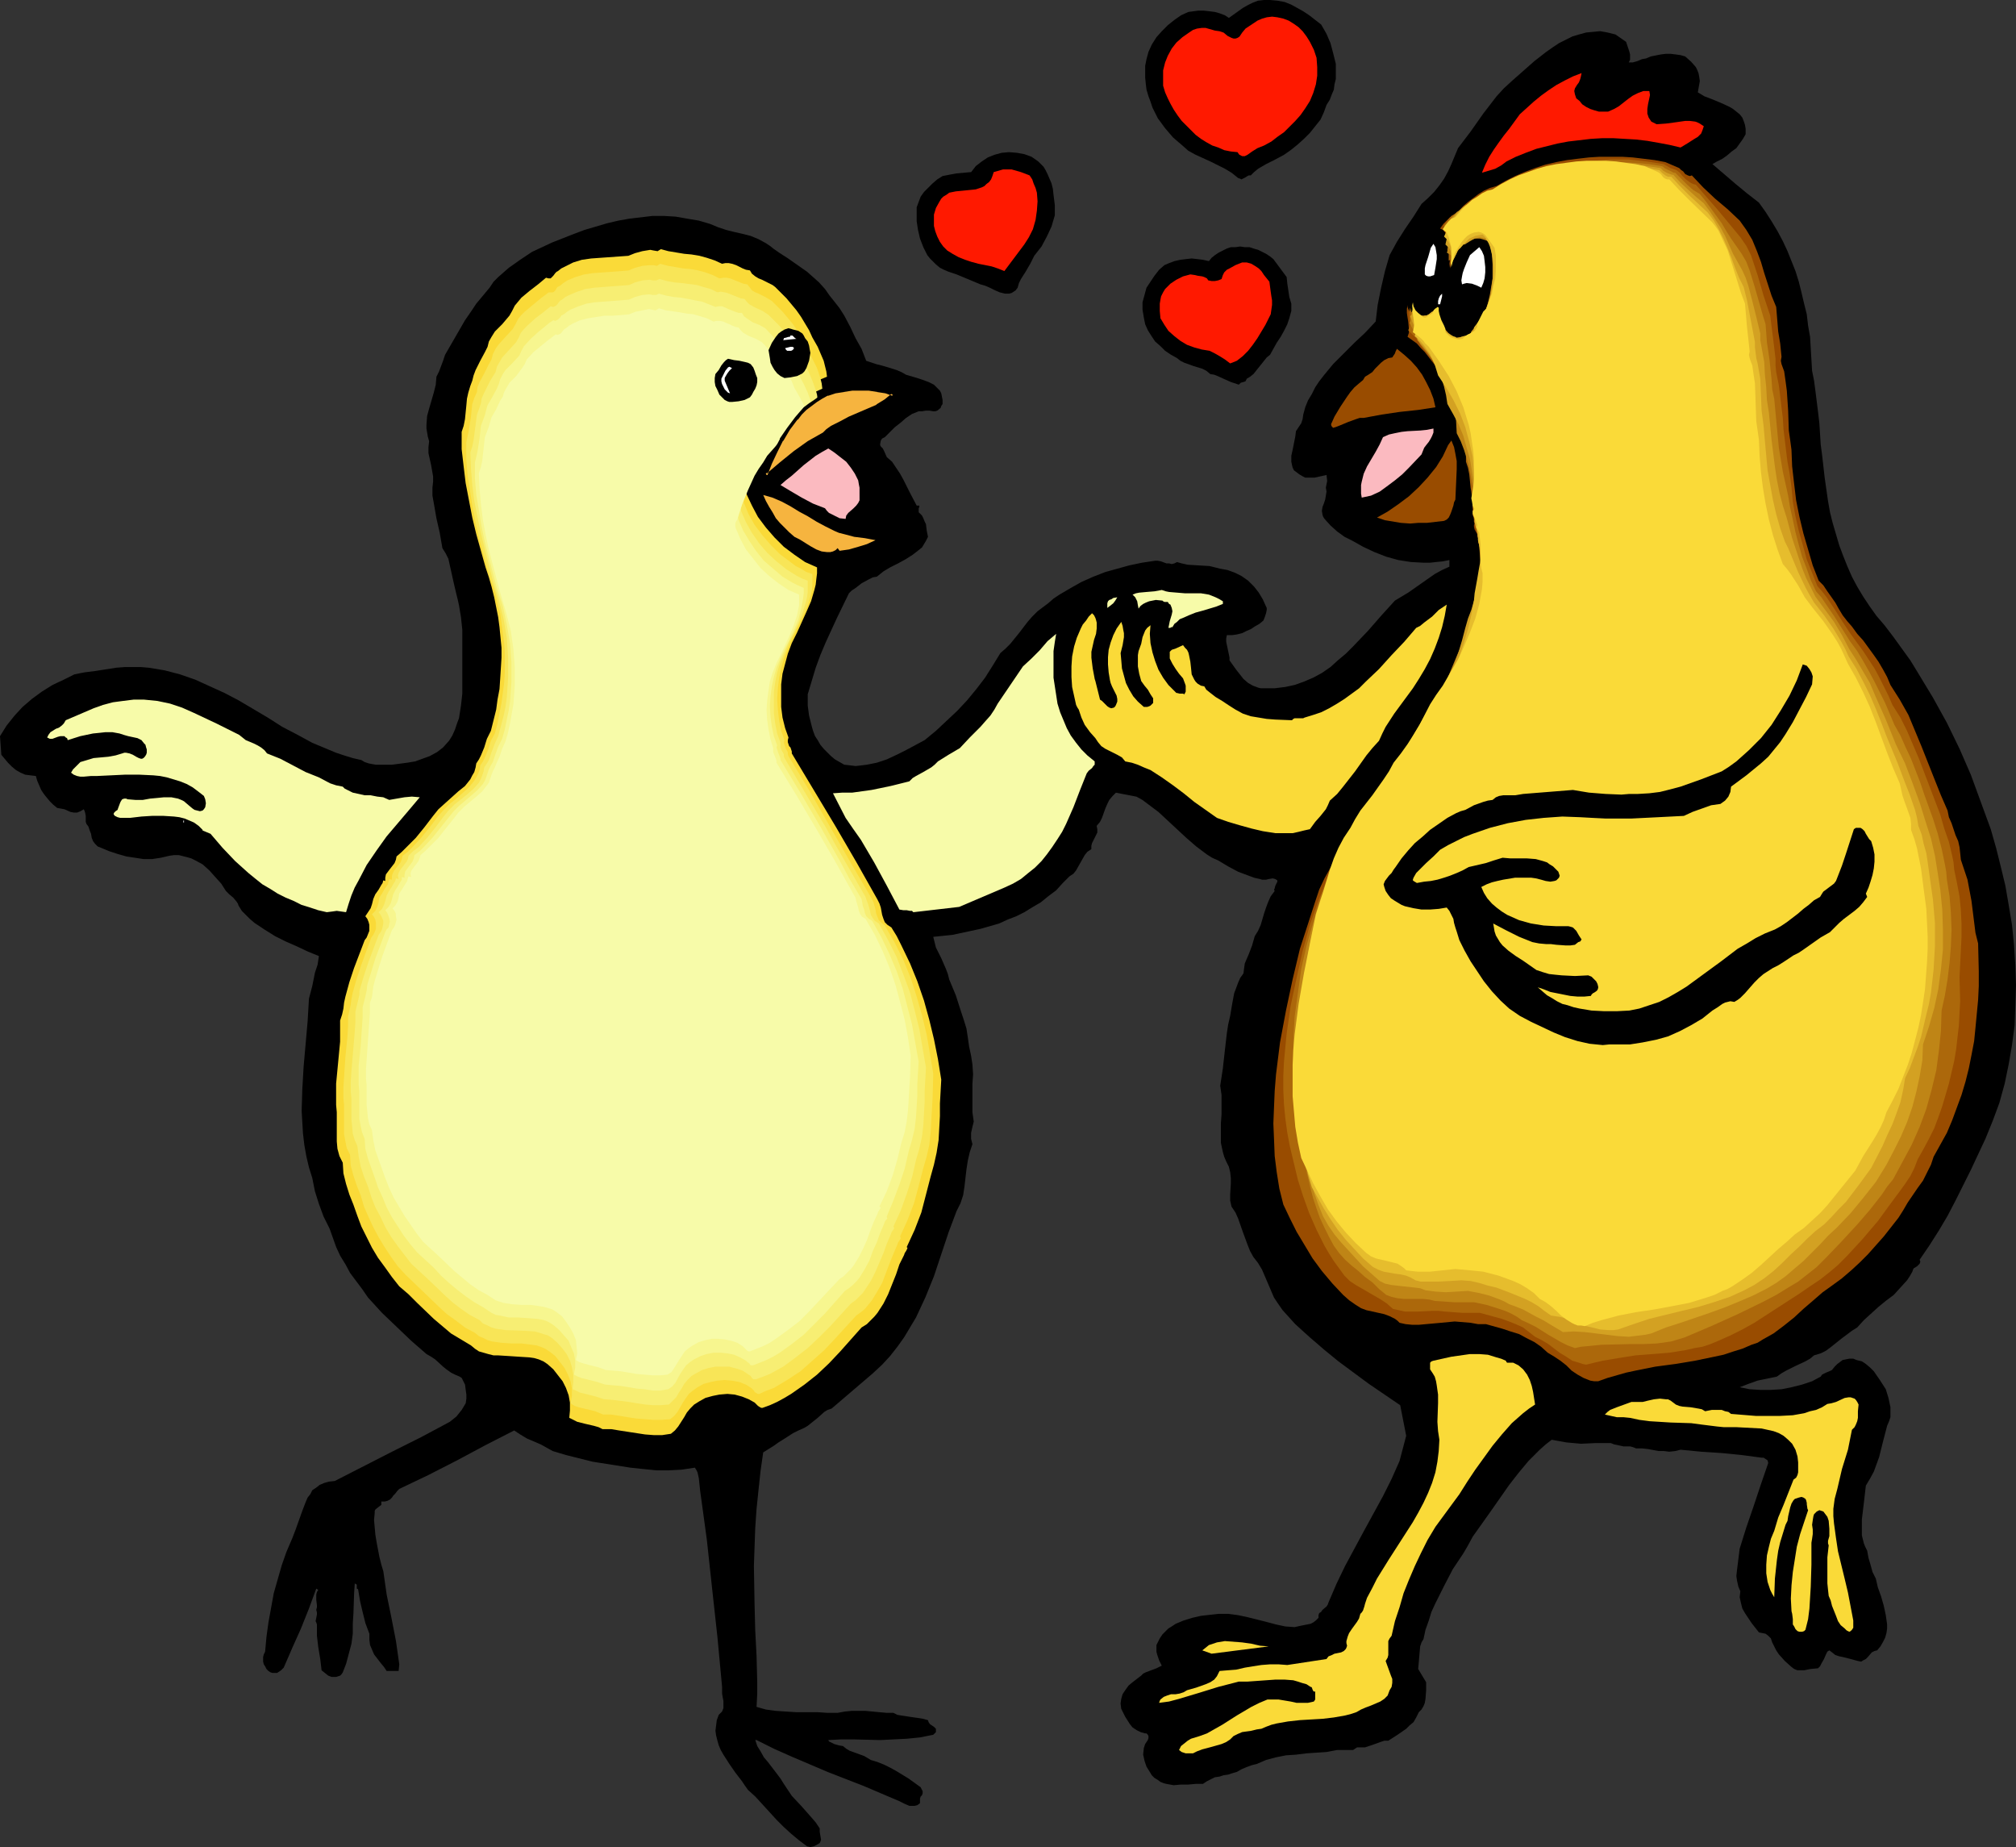
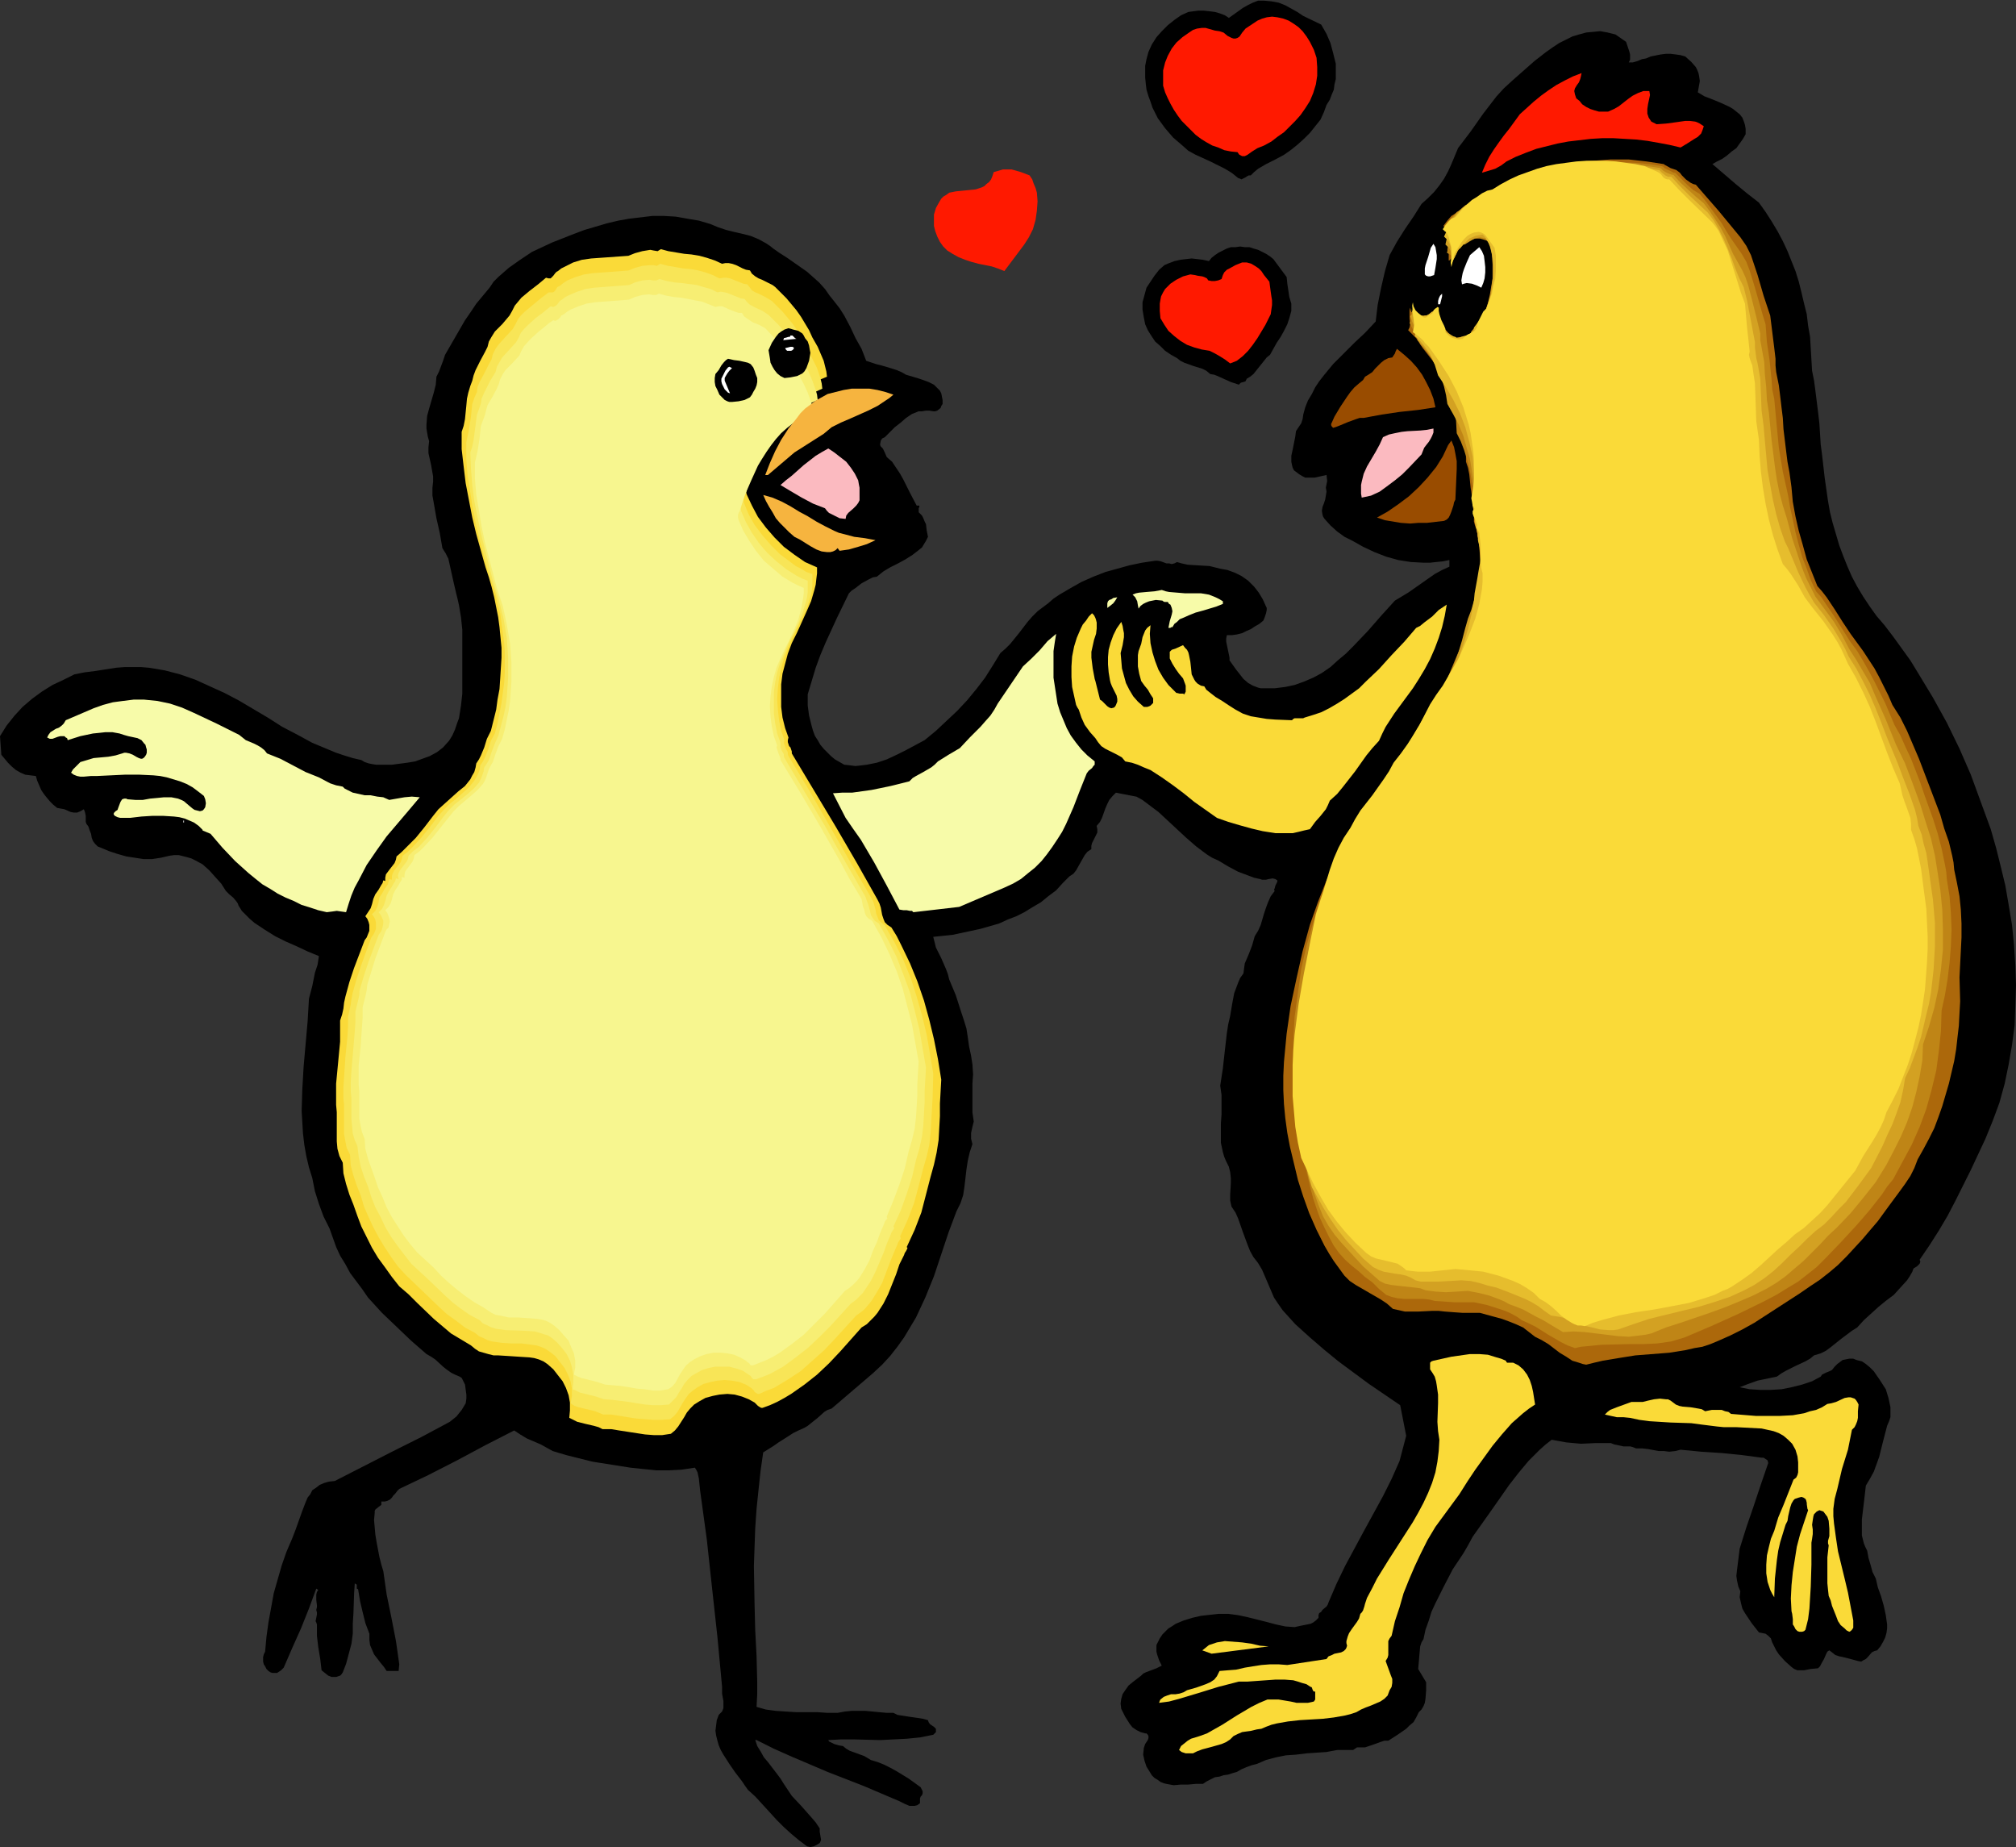
<svg xmlns="http://www.w3.org/2000/svg" xmlns:ns1="http://sodipodi.sourceforge.net/DTD/sodipodi-0.dtd" xmlns:ns2="http://www.inkscape.org/namespaces/inkscape" version="1.0" width="129.766mm" height="118.868mm" id="svg44" ns1:docname="Chicks Dancing.wmf">
  <rect width="100%" height="100%" fill="#333333" stroke="none" />
  <ns1:namedview id="namedview44" pagecolor="#ffffff" bordercolor="#000000" borderopacity="0.25" ns2:showpageshadow="2" ns2:pageopacity="0.0" ns2:pagecheckerboard="0" ns2:deskcolor="#d1d1d1" ns2:document-units="mm" />
  <defs id="defs1">
    <pattern id="WMFhbasepattern" patternUnits="userSpaceOnUse" width="6" height="6" x="0" y="0" />
  </defs>
-   <path style="fill:#000000;fill-opacity:1;fill-rule:evenodd;stroke:none" d="m 321.422,5.979 1.293,2.262 0.97,2.262 0.646,2.424 0.646,2.586 v 2.424 1.293 l -0.323,1.293 -0.162,1.293 -0.485,1.131 -0.485,1.293 -0.808,1.293 -0.646,1.778 -0.808,1.778 -1.293,1.616 -1.293,1.616 -1.454,1.454 -1.616,1.454 -1.616,1.293 -1.616,1.131 -2.101,1.131 -2.262,1.131 -1.939,1.131 -0.97,0.808 -0.808,0.808 h -0.485 l -0.323,0.162 -0.485,0.323 -0.646,0.323 -0.323,0.162 -0.323,-0.162 -0.485,-0.162 -1.616,-1.293 -1.616,-0.97 -3.555,-1.778 -3.555,-1.616 -1.778,-0.97 -1.454,-1.293 -2.262,-1.939 -1.939,-2.262 -1.778,-2.424 -0.646,-1.293 -0.646,-1.293 -0.485,-1.454 -0.485,-1.293 -0.485,-1.616 -0.162,-1.293 -0.162,-1.616 v -1.454 -1.454 l 0.323,-1.616 0.485,-1.778 0.808,-1.778 1.131,-1.778 1.293,-1.454 1.454,-1.454 1.616,-1.293 1.616,-1.131 1.778,-0.808 2.424,-0.323 h 1.293 l 1.454,0.162 1.293,0.162 1.131,0.323 1.293,0.485 0.97,0.646 2.262,-1.616 1.131,-0.808 1.131,-0.646 1.293,-0.646 1.293,-0.485 L 307.524,0 h 1.454 l 1.778,0.162 1.778,0.323 1.616,0.646 1.454,0.808 1.454,0.808 1.454,0.97 z" id="path1" />
+   <path style="fill:#000000;fill-opacity:1;fill-rule:evenodd;stroke:none" d="m 321.422,5.979 1.293,2.262 0.97,2.262 0.646,2.424 0.646,2.586 v 2.424 1.293 l -0.323,1.293 -0.162,1.293 -0.485,1.131 -0.485,1.293 -0.808,1.293 -0.646,1.778 -0.808,1.778 -1.293,1.616 -1.293,1.616 -1.454,1.454 -1.616,1.454 -1.616,1.293 -1.616,1.131 -2.101,1.131 -2.262,1.131 -1.939,1.131 -0.97,0.808 -0.808,0.808 h -0.485 l -0.323,0.162 -0.485,0.323 -0.646,0.323 -0.323,0.162 -0.323,-0.162 -0.485,-0.162 -1.616,-1.293 -1.616,-0.97 -3.555,-1.778 -3.555,-1.616 -1.778,-0.97 -1.454,-1.293 -2.262,-1.939 -1.939,-2.262 -1.778,-2.424 -0.646,-1.293 -0.646,-1.293 -0.485,-1.454 -0.485,-1.293 -0.485,-1.616 -0.162,-1.293 -0.162,-1.616 v -1.454 -1.454 l 0.323,-1.616 0.485,-1.778 0.808,-1.778 1.131,-1.778 1.293,-1.454 1.454,-1.454 1.616,-1.293 1.616,-1.131 1.778,-0.808 2.424,-0.323 h 1.293 l 1.454,0.162 1.293,0.162 1.131,0.323 1.293,0.485 0.97,0.646 2.262,-1.616 1.131,-0.808 1.131,-0.646 1.293,-0.646 1.293,-0.485 h 1.454 l 1.778,0.162 1.778,0.323 1.616,0.646 1.454,0.808 1.454,0.808 1.454,0.97 z" id="path1" />
  <path style="fill:#ff1900;fill-opacity:1;fill-rule:evenodd;stroke:none" d="m 318.675,10.181 0.485,0.97 0.485,0.97 0.323,0.97 0.323,0.97 0.162,2.262 v 2.101 l -0.323,2.101 -0.646,2.101 -0.808,1.939 -1.131,1.778 -1.131,1.616 -1.293,1.454 -1.293,1.293 -1.454,1.454 -1.616,1.131 -1.454,1.131 -1.778,0.97 -1.616,0.646 -1.293,0.808 -1.131,0.808 -0.646,0.323 h -0.646 l -0.646,-0.323 -0.162,-0.162 -0.323,-0.485 -1.616,-0.162 -1.616,-0.323 -1.454,-0.646 -1.454,-0.485 -1.454,-0.808 -1.293,-0.808 -1.293,-0.97 -1.131,-1.131 -1.131,-1.131 -1.131,-1.131 -0.97,-1.293 -0.97,-1.454 -0.808,-1.454 -0.646,-1.293 -0.646,-1.454 -0.485,-1.616 v -1.939 -1.778 l 0.485,-1.939 0.646,-1.616 0.97,-1.778 1.131,-1.454 1.454,-1.293 1.616,-1.131 0.97,-0.646 0.97,-0.323 1.131,-0.162 h 0.97 l 2.262,0.646 1.131,0.162 0.485,0.162 0.485,0.162 0.97,0.808 0.97,0.485 0.485,0.162 h 0.485 l 0.485,-0.162 0.485,-0.323 0.646,-0.97 0.808,-0.97 0.97,-0.646 0.97,-0.646 0.97,-0.646 1.131,-0.485 1.131,-0.323 1.293,-0.162 1.293,0.162 1.454,0.323 1.293,0.485 1.293,0.808 1.131,0.808 0.97,0.97 0.97,1.293 z" id="path2" />
  <path style="fill:#000000;fill-opacity:1;fill-rule:evenodd;stroke:none" d="m 395.596,10.181 0.808,2.424 0.162,0.646 v 0.646 0.646 l -0.323,0.646 h 0.485 0.485 l 1.131,-0.323 1.131,-0.485 0.97,-0.162 1.131,-0.485 2.424,-0.485 1.293,-0.162 h 1.131 l 1.293,0.162 1.131,0.162 1.131,0.323 1.454,1.293 1.131,1.293 0.323,0.646 0.323,0.808 0.162,0.808 0.162,1.131 -0.485,2.747 1.616,0.97 2.101,0.808 1.939,0.808 2.101,0.97 0.808,0.485 0.808,0.646 0.808,0.646 0.646,0.808 0.323,0.808 0.323,0.97 0.162,0.97 v 1.293 l -0.646,1.131 -0.808,1.131 -0.808,1.131 -1.131,0.808 -1.131,0.97 -1.131,0.808 -1.293,0.646 -1.131,0.646 5.656,4.848 2.747,2.262 2.909,2.262 1.616,2.262 1.454,2.262 1.454,2.424 1.293,2.424 1.131,2.424 0.97,2.424 0.97,2.424 0.808,2.586 0.646,2.586 0.646,2.747 0.646,2.586 0.323,2.747 0.485,2.747 0.323,5.495 0.162,2.747 0.485,2.424 0.323,2.424 0.646,5.171 0.323,2.747 0.162,2.586 0.162,2.586 0.323,2.424 0.646,5.656 0.808,5.656 0.485,2.747 0.646,2.586 0.808,2.747 0.808,2.747 0.97,2.586 0.97,2.424 1.131,2.586 1.293,2.424 1.454,2.424 1.616,2.424 1.616,2.262 1.939,2.262 2.101,2.747 2.101,2.909 2.101,2.909 1.778,2.909 3.717,6.141 3.394,6.141 3.07,6.303 2.747,6.303 2.424,6.626 2.424,6.626 1.293,4.525 1.131,4.525 1.131,4.687 0.808,4.687 0.808,4.848 0.485,4.848 0.323,5.01 0.162,4.848 -0.162,4.848 -0.162,4.848 -0.646,4.848 -0.808,4.687 -0.97,4.687 -1.293,4.687 -1.616,4.363 -1.778,4.363 -3.555,7.595 -3.717,7.434 -1.939,3.717 -2.101,3.555 -2.262,3.555 -2.424,3.555 0.162,0.485 -0.162,0.485 -0.323,0.323 -0.323,0.323 -0.808,0.485 -0.162,0.323 -0.162,0.485 -0.646,1.131 -0.646,0.97 -1.616,1.778 -1.616,1.778 -1.939,1.454 -1.778,1.454 -1.778,1.616 -1.778,1.616 -1.616,1.778 -1.293,0.808 -1.293,0.97 -1.293,0.97 -2.424,1.939 -1.293,0.97 -1.293,0.646 -1.616,0.485 -0.97,0.808 -1.131,0.646 -2.424,1.131 -2.262,1.131 -1.131,0.646 -1.131,0.808 -4.686,0.97 -2.262,0.808 -2.101,0.808 2.424,0.485 2.586,0.162 h 2.586 l 2.586,-0.162 2.424,-0.485 2.586,-0.646 2.424,-0.808 2.101,-1.131 0.323,-0.485 0.323,-0.162 0.646,-0.323 0.808,-0.323 0.646,-0.323 0.646,-0.808 0.646,-0.646 0.646,-0.485 0.646,-0.485 0.808,-0.162 0.808,-0.162 h 0.97 l 0.808,0.323 1.293,0.323 0.97,0.646 0.97,0.808 0.97,0.97 1.454,2.101 1.454,2.262 0.646,2.101 0.485,2.262 v 1.131 1.293 l -0.323,0.97 -0.485,1.131 -0.97,3.717 -0.97,3.879 -0.646,1.778 -0.646,1.778 -0.97,1.778 -0.97,1.616 -0.485,4.202 -0.485,4.04 v 1.939 1.939 l 0.485,1.939 0.323,0.808 0.485,0.97 0.323,1.778 0.485,1.616 0.485,1.778 0.808,1.616 0.485,2.101 0.808,2.262 0.646,2.262 0.485,2.262 0.323,2.262 v 0.97 l -0.162,1.131 -0.323,1.131 -0.485,0.97 -0.646,1.131 -0.808,0.97 -0.646,0.162 -0.646,0.323 -0.97,1.131 -0.485,0.485 -0.646,0.323 -0.485,0.323 -0.808,-0.162 -1.778,-0.485 -1.939,-0.485 -0.808,-0.162 -0.97,-0.323 -0.808,-0.646 -0.646,-0.485 -0.485,0.323 -0.323,0.646 -0.485,1.131 -0.646,1.131 -0.323,0.646 -0.485,0.485 -1.778,0.162 -1.616,0.323 h -0.808 -0.808 l -0.808,-0.323 -0.646,-0.485 -1.616,-1.454 -1.454,-1.616 -0.646,-0.97 -0.485,-0.97 -0.485,-0.97 -0.323,-0.97 -0.646,-0.646 -0.646,-0.485 -0.808,-0.162 -0.808,-0.162 -1.778,-2.262 -1.616,-2.424 -0.646,-1.131 -0.323,-1.293 -0.323,-1.454 0.162,-1.454 -0.485,-1.131 -0.323,-1.454 -0.162,-1.131 0.162,-1.454 0.162,-1.293 0.162,-1.293 0.162,-1.293 0.162,-1.293 1.616,-5.171 1.778,-5.171 1.778,-5.333 1.778,-5.171 -0.162,-0.646 -0.485,-0.323 -0.485,-0.323 h -0.485 l -2.424,-0.323 -2.424,-0.323 -4.848,-0.485 -5.01,-0.323 -5.01,-0.485 -1.293,0.323 -1.454,0.162 -1.293,-0.162 h -1.293 l -2.586,-0.485 -1.454,-0.162 h -1.454 l -0.808,-0.323 -0.646,-0.162 h -1.616 l -1.454,-0.323 -0.808,-0.162 -0.808,-0.323 h -3.717 l -3.555,0.162 -1.778,-0.162 -1.778,-0.162 -1.778,-0.323 -1.778,-0.323 -1.454,1.131 -1.454,1.293 -2.747,2.747 -2.424,2.909 -2.262,2.909 -4.525,6.464 -4.363,6.141 -1.131,2.101 -1.131,1.939 -2.586,3.879 -2.101,4.04 -2.101,4.202 -0.97,2.101 -0.646,2.101 -0.808,2.262 -0.485,2.262 -0.485,0.808 -0.323,0.97 -0.162,1.778 -0.162,1.939 -0.162,1.778 v 0 l 1.939,3.232 v 1.939 l -0.162,2.101 -0.162,0.97 -0.323,0.808 -0.485,0.808 -0.646,0.646 -0.646,1.293 -0.646,1.131 -0.97,0.808 -0.808,0.808 -2.101,1.454 -2.262,1.454 h -0.97 l -0.97,0.323 -1.778,0.646 -1.939,0.646 h -0.97 -0.97 l -0.485,0.323 -0.485,0.323 h -1.293 -0.808 -0.646 -1.131 l -2.586,0.485 -2.424,0.162 -2.424,0.162 -2.586,0.323 -2.424,0.162 -2.424,0.485 -2.424,0.646 -1.131,0.485 -1.131,0.485 -1.293,0.323 -1.293,0.485 -1.131,0.485 -1.131,0.646 -1.131,0.323 -0.97,0.323 -1.131,0.162 -0.97,0.323 -1.131,0.162 -0.97,0.485 -0.97,0.485 -0.97,0.646 h -1.778 l -1.778,0.162 h -1.778 l -1.778,0.162 -1.778,-0.323 -0.646,-0.162 -0.808,-0.323 -0.646,-0.485 -0.808,-0.485 -0.646,-0.646 -0.485,-0.808 -0.808,-1.293 -0.485,-1.454 -0.323,-1.454 0.162,-1.616 0.162,-0.485 0.162,-0.485 0.646,-0.97 0.162,-0.485 v -0.485 l -0.162,-0.323 -0.323,-0.323 h -0.323 l -1.131,-0.323 -0.97,-0.485 -0.97,-0.646 -0.646,-0.808 -1.131,-1.778 -0.97,-1.939 -0.162,-1.293 0.162,-1.131 0.323,-1.131 0.646,-0.97 0.808,-1.131 0.97,-0.808 2.101,-1.616 0.485,-0.485 0.646,-0.323 1.293,-0.485 1.293,-0.485 1.293,-0.646 -0.646,-1.293 -0.485,-1.454 -0.162,-0.646 v -0.808 -0.808 l 0.323,-0.646 0.485,-0.97 0.646,-0.97 0.808,-0.808 0.646,-0.646 0.808,-0.485 0.97,-0.646 1.939,-0.808 2.101,-0.646 2.101,-0.485 4.363,-0.485 h 2.262 l 2.424,0.323 2.262,0.485 4.525,1.131 2.424,0.646 2.262,0.485 2.262,0.162 1.454,-0.323 1.616,-0.323 0.808,-0.162 0.646,-0.323 0.646,-0.485 0.646,-0.646 v -0.646 l 0.162,-0.485 0.485,-0.323 0.323,-0.485 0.97,-0.808 0.323,-0.485 0.162,-0.485 1.939,-4.525 2.101,-4.363 2.262,-4.202 2.262,-4.202 4.686,-8.565 2.101,-4.202 1.939,-4.363 1.616,-6.141 -1.454,-7.434 -7.595,-5.171 -3.717,-2.747 -3.717,-2.747 -3.555,-2.909 -3.555,-3.071 -3.394,-3.071 -3.07,-3.394 -1.131,-1.616 -0.97,-1.454 -1.454,-3.394 -1.454,-3.394 -0.97,-1.616 -1.131,-1.454 -0.808,-1.454 -0.646,-1.616 -1.131,-3.071 -1.131,-3.232 -0.646,-1.454 -0.97,-1.454 -0.323,-1.454 v -1.454 l 0.162,-2.747 v -1.293 l -0.162,-1.454 -0.323,-1.293 -0.646,-1.293 -0.485,-1.131 -0.323,-1.131 -0.485,-2.262 v -2.262 -2.424 l 0.162,-2.262 v -2.424 -2.262 l -0.323,-2.262 0.323,-2.101 0.323,-2.101 0.485,-4.363 0.485,-4.202 0.323,-2.101 0.485,-2.101 0.485,-2.909 0.485,-2.586 0.485,-1.293 0.485,-1.293 0.485,-1.131 0.808,-1.131 0.162,-1.293 0.162,-1.131 0.97,-2.262 0.808,-2.101 0.323,-1.131 0.323,-1.131 0.808,-1.293 0.646,-1.454 0.808,-2.747 0.485,-1.454 0.485,-1.293 0.646,-1.454 0.97,-1.293 -0.162,-0.323 0.162,-0.323 0.162,-0.646 0.323,-0.646 0.162,-0.323 v -0.323 l -0.485,-0.323 -0.646,-0.162 -0.97,0.162 -0.646,0.162 h -0.485 -0.485 l -0.485,-0.162 -1.454,-0.323 -1.293,-0.485 -2.586,-0.97 -2.424,-1.293 -2.424,-1.454 -1.454,-0.646 -1.293,-0.808 -2.586,-1.939 -2.424,-2.101 -2.262,-2.101 -2.262,-2.101 -2.262,-2.101 -2.586,-1.939 -1.293,-0.97 -1.454,-0.808 -5.01,-0.97 -0.808,0.808 -0.808,0.97 -0.485,0.97 -0.485,1.131 -0.808,2.262 -0.485,0.97 -0.808,0.97 0.162,0.808 v 0.808 l -0.323,0.646 -0.323,0.646 -0.646,1.293 -0.162,0.646 v 0.808 l -0.97,0.646 -0.646,0.808 -2.101,3.717 -0.646,0.808 -0.97,0.646 -1.616,1.616 -1.616,1.778 -1.939,1.454 -1.778,1.454 -1.939,1.131 -2.101,1.293 -1.939,0.97 -2.101,0.808 -2.101,0.97 -2.262,0.646 -2.262,0.646 -2.262,0.485 -4.525,0.97 -4.686,0.485 0.323,1.293 0.323,1.293 1.293,2.586 1.131,2.586 0.485,1.293 0.323,1.293 1.616,3.879 1.293,4.04 0.646,1.939 0.646,2.101 0.323,2.101 0.323,2.262 0.485,2.262 0.323,2.101 0.162,2.424 -0.162,2.262 v 4.687 2.262 l 0.323,2.262 -0.323,1.293 -0.323,1.454 v 1.454 l 0.162,0.646 0.162,0.646 -0.646,1.939 -0.485,2.101 -0.323,2.101 -0.485,4.202 -0.323,2.101 -0.646,1.939 -0.485,0.97 -0.485,0.97 -1.939,5.171 -1.778,5.333 -1.778,5.333 -2.101,5.171 -1.131,2.424 -1.131,2.424 -1.454,2.424 -1.454,2.424 -1.616,2.262 -1.778,2.262 -1.939,2.101 -2.262,2.101 -10.019,8.565 -0.97,0.323 -0.808,0.485 -1.616,1.454 -1.616,1.293 -0.808,0.646 -0.808,0.485 -1.454,0.646 -1.293,0.646 -2.262,1.454 -1.293,0.808 -1.131,0.808 -1.293,0.808 -1.293,0.808 -0.646,4.525 -0.485,4.525 -0.485,4.687 -0.323,4.687 -0.162,4.525 -0.162,4.687 0.162,9.373 0.162,6.303 0.323,6.141 0.162,6.303 v 3.071 l -0.162,3.071 2.262,0.646 2.424,0.323 2.424,0.162 2.586,0.162 h 5.171 l 2.424,0.162 h 2.424 l 1.778,-0.323 1.616,-0.162 h 1.778 1.616 l 3.394,0.323 1.778,0.162 h 1.616 l 0.97,0.485 0.97,0.162 2.101,0.323 2.262,0.323 0.97,0.162 1.131,0.323 0.162,0.485 0.323,0.485 0.485,0.323 0.485,0.323 0.485,0.485 v 0.323 0.323 0.162 l -0.323,0.323 -0.323,0.323 -3.232,0.646 -3.232,0.323 -3.232,0.162 -3.232,0.162 -6.302,-0.162 h -3.232 l -3.07,0.162 0.162,0.323 0.323,0.162 0.97,0.485 1.131,0.323 0.97,0.162 0.808,0.646 0.808,0.485 1.778,0.646 1.778,0.646 0.808,0.485 0.808,0.485 1.616,0.485 1.616,0.646 1.616,0.808 1.454,0.808 2.909,1.778 2.909,2.101 0.323,0.646 0.162,0.323 v 0.485 l -0.162,0.485 -0.323,0.323 -0.162,0.485 v 0.485 0.646 l -0.646,0.485 -0.646,0.162 h -0.646 -0.646 l -1.131,-0.485 -1.293,-0.646 -8.726,-3.717 -8.726,-3.394 -8.726,-3.717 -4.363,-1.939 -4.202,-2.101 h -0.323 l 0.485,1.454 0.808,1.293 0.808,1.454 0.97,1.131 2.101,2.747 0.97,1.293 0.808,1.293 0.97,1.454 0.97,1.454 2.424,2.586 2.424,2.747 0.97,1.131 0.97,1.454 v 0.485 0.323 l 0.162,0.97 0.162,0.97 -0.162,0.485 -0.162,0.323 -0.808,0.485 -0.646,0.323 -0.808,0.162 -0.808,-0.162 -1.939,-1.454 -1.939,-1.616 -1.778,-1.616 -1.778,-1.778 -3.394,-3.717 -1.778,-1.939 -1.778,-1.616 -0.808,-1.131 -0.646,-0.97 -1.616,-2.101 -1.454,-2.101 -1.454,-2.262 -0.646,-1.131 -0.485,-1.131 -0.323,-1.131 -0.323,-1.293 -0.162,-1.131 0.162,-1.293 0.162,-1.293 0.485,-1.293 0.485,-0.485 0.323,-0.323 0.323,-0.808 v -0.808 -0.97 l -0.162,-0.808 -0.162,-0.97 v -0.808 -0.808 l -1.131,-12.12 -1.293,-11.797 -1.293,-11.959 -1.616,-11.797 -0.323,-3.071 -0.323,-1.454 -0.323,-0.646 -0.323,-0.485 -3.232,0.485 -3.07,0.162 h -3.07 l -3.232,-0.323 -3.07,-0.323 -3.07,-0.485 -3.07,-0.485 -3.07,-0.485 -6.464,-1.616 -1.616,-0.485 -1.616,-0.485 -1.454,-0.808 -1.454,-0.808 -3.394,-1.454 -1.616,-0.97 -1.454,-0.97 -6.949,3.555 -6.949,3.717 -6.949,3.555 -7.11,3.394 -0.485,0.485 -0.485,0.646 -0.485,0.485 -0.323,0.485 -0.485,0.485 -0.646,0.323 -0.646,0.162 h -0.808 v 0.323 0.485 l -0.646,0.485 -0.808,0.646 -0.162,0.323 v 0.485 l -0.162,1.778 0.162,1.778 0.162,1.778 0.323,1.939 0.646,3.394 0.485,1.939 0.485,1.616 0.808,5.656 1.131,5.495 1.131,5.818 0.808,5.656 -0.162,1.616 h -2.909 l -0.646,-0.97 -0.808,-0.97 -1.616,-2.101 -0.485,-1.131 -0.485,-1.131 -0.162,-1.293 v -1.454 l -0.97,-2.586 -0.646,-2.586 -0.646,-2.747 -0.485,-2.909 -0.323,-0.162 v -0.162 -0.485 -0.323 l -0.323,-0.162 -0.162,-0.162 -0.162,2.424 -0.162,4.848 -0.162,2.586 v 2.424 l -0.323,2.424 -0.646,2.424 -0.646,2.424 -0.808,2.101 -0.323,0.485 -0.323,0.323 -0.485,0.162 -0.485,0.162 h -0.485 -0.646 l -0.808,-0.323 -0.808,-0.646 -0.808,-0.646 -0.323,-2.747 -0.485,-2.909 -0.323,-2.747 v -1.454 -1.293 l -0.162,-0.485 -0.162,-0.323 0.162,-0.808 0.162,-0.808 v -0.485 l -0.162,-0.646 0.162,-0.646 v -0.485 l -0.162,-1.293 v -1.293 l 0.162,-0.646 0.323,-0.485 -0.485,-0.323 -1.778,4.848 -1.939,4.848 -2.101,4.687 -2.101,4.848 -0.323,0.323 -0.323,0.323 -0.485,0.323 -0.485,0.323 h -0.485 -0.646 l -0.485,-0.162 -0.485,-0.323 -0.485,-0.485 -0.323,-0.646 -0.323,-0.485 -0.162,-0.646 v -0.485 -0.646 l 0.162,-0.646 0.323,-0.646 0.323,-3.555 0.485,-3.555 0.646,-3.555 0.646,-3.555 0.97,-3.394 0.97,-3.394 1.131,-3.232 1.454,-3.394 0.808,-2.101 0.808,-2.262 0.808,-2.262 0.808,-2.101 0.485,-1.131 0.646,-0.808 0.485,-0.97 0.97,-0.646 0.808,-0.646 1.131,-0.485 1.131,-0.323 1.454,-0.162 6.949,-3.555 6.949,-3.555 7.11,-3.555 6.949,-3.717 1.616,-1.293 0.646,-0.808 0.646,-0.808 0.485,-0.808 0.485,-0.808 0.162,-1.131 v -0.97 l -0.162,-1.131 -0.162,-1.293 -0.485,-0.97 -0.323,-0.646 -0.485,-0.323 -1.131,-0.485 -0.97,-0.485 -1.131,-0.808 -0.808,-0.646 -1.939,-1.778 -0.97,-0.646 -1.131,-0.646 -3.717,-3.232 -3.555,-3.394 -3.555,-3.394 -3.394,-3.717 -1.454,-2.101 -1.454,-1.939 -1.454,-1.939 -1.131,-2.101 -1.293,-2.101 -0.97,-2.101 -0.808,-2.262 -0.808,-2.262 -1.454,-2.909 -1.131,-3.071 -0.97,-3.071 -0.646,-3.232 -0.808,-2.586 -0.646,-2.747 -0.485,-2.747 -0.323,-2.747 -0.162,-2.747 -0.162,-2.747 0.162,-5.333 0.323,-5.495 0.485,-5.495 0.485,-5.495 0.323,-5.495 0.808,-3.071 0.646,-3.232 0.323,-0.97 0.323,-0.97 0.323,-2.101 -2.747,-1.131 -2.747,-1.293 -2.586,-1.131 -2.586,-1.293 -2.586,-1.616 -2.424,-1.616 -1.131,-0.97 -0.97,-0.97 -0.97,-0.97 -0.808,-1.293 -0.162,-0.485 -0.323,-0.485 -0.808,-0.97 -0.97,-0.808 -0.808,-0.808 -1.131,-1.778 -1.454,-1.616 -1.454,-1.616 -1.616,-1.454 -1.778,-0.97 -0.97,-0.485 -1.131,-0.323 -1.939,-0.485 h -1.131 l -1.131,0.162 -2.101,0.485 -2.101,0.323 h -2.101 l -2.101,-0.323 -2.101,-0.323 -2.262,-0.646 -1.939,-0.646 -1.939,-0.808 -0.808,-0.323 -0.646,-0.646 -0.485,-0.646 -0.323,-0.808 -0.162,-0.97 -0.323,-0.808 -0.323,-0.97 -0.485,-0.646 -0.162,-0.485 v -0.485 -0.97 l -0.162,-0.808 -0.162,-0.485 -0.162,-0.323 -0.808,0.485 -0.808,0.323 H 17.938 l -0.808,-0.162 -1.454,-0.646 -1.778,-0.323 -0.97,-0.808 -0.808,-0.808 -0.808,-0.97 -0.646,-0.808 L 10.019,192.149 9.534,191.018 9.05,189.887 8.726,188.756 7.434,188.594 6.141,188.432 5.01,187.948 3.878,187.301 2.909,186.493 1.939,185.523 1.131,184.554 0.323,183.584 0,179.059 l 1.616,-2.586 1.939,-2.424 1.939,-2.101 2.262,-1.939 2.424,-1.778 2.586,-1.616 2.747,-1.293 2.586,-1.293 2.424,-0.485 2.586,-0.323 5.171,-0.808 2.101,-0.162 h 1.939 1.939 l 1.939,0.162 1.939,0.323 1.939,0.323 3.717,0.97 3.717,1.293 3.555,1.616 3.555,1.616 3.394,1.778 7.11,4.202 3.555,2.262 3.717,1.939 3.555,1.939 3.878,1.616 1.939,0.808 1.939,0.646 2.101,0.646 2.101,0.485 0.808,0.485 0.97,0.323 0.808,0.162 0.97,0.162 h 1.939 1.939 l 3.717,-0.485 1.939,-0.323 1.778,-0.646 1.778,-0.646 1.778,-0.97 1.454,-1.131 1.454,-1.616 0.808,-1.293 0.646,-1.454 0.485,-1.454 0.485,-1.293 0.485,-3.071 0.323,-2.909 v -3.071 -3.071 -3.232 -3.232 -2.909 l -0.323,-3.071 -0.485,-2.909 -0.323,-1.454 -0.323,-1.293 -0.646,-2.747 -0.646,-2.909 -0.323,-1.454 -0.323,-1.454 -0.646,-1.293 -0.808,-1.293 -0.646,-3.717 -0.808,-3.555 -0.646,-3.717 -0.323,-1.778 v -1.939 l 0.162,-1.454 v -1.293 l -0.485,-2.747 -0.646,-2.909 v -1.454 l 0.162,-1.454 -0.323,-1.131 -0.162,-0.97 -0.162,-0.97 v -0.97 l 0.162,-2.101 0.485,-1.778 1.131,-3.879 0.485,-1.939 0.162,-1.939 0.646,-1.293 0.485,-1.293 0.485,-1.293 0.485,-1.454 2.424,-4.202 2.424,-4.202 1.454,-2.101 1.293,-1.939 1.616,-1.939 1.616,-1.939 0.97,-1.454 1.131,-1.131 1.293,-1.131 1.293,-1.131 2.747,-1.939 2.909,-1.939 4.848,-2.262 5.333,-2.101 2.586,-0.97 2.747,-0.808 2.747,-0.808 2.747,-0.646 2.747,-0.485 2.747,-0.323 2.747,-0.323 h 2.909 l 2.747,0.162 2.747,0.485 2.909,0.485 2.747,0.808 1.939,0.808 1.939,0.646 1.939,0.485 2.101,0.485 1.939,0.485 1.939,0.808 1.778,0.97 0.97,0.646 0.808,0.646 1.616,1.131 1.778,1.131 3.232,2.262 1.616,1.131 1.454,1.293 1.454,1.293 1.454,1.616 1.131,1.616 1.293,1.616 1.131,1.454 1.131,1.778 1.454,2.747 1.293,2.747 1.454,2.586 1.131,2.909 2.424,0.808 1.293,0.323 1.131,0.323 2.586,0.808 1.131,0.485 1.131,0.646 2.747,0.808 1.454,0.485 1.293,0.485 1.293,0.646 0.97,0.97 0.485,0.485 0.323,0.646 0.162,0.808 0.162,0.808 v 0.485 0.485 l -0.323,0.485 -0.162,0.485 -0.808,0.646 -0.485,0.162 h -0.485 l -0.97,-0.162 h -0.808 l -0.97,0.162 h -0.808 l -1.616,0.646 -1.454,0.97 -1.293,1.131 -1.454,1.131 -1.293,1.293 -1.131,1.131 -0.646,0.323 -0.323,0.485 -0.162,0.808 v 0.323 l 0.162,0.323 0.485,0.485 0.323,0.646 0.646,1.454 1.293,1.131 0.97,1.454 0.97,1.454 0.808,1.454 1.616,3.232 1.616,3.071 h 0.485 0.162 v 0.323 l -0.162,0.323 v 0.646 0.323 l 0.323,0.323 0.485,0.485 0.323,0.646 0.323,0.808 0.323,0.646 0.162,1.454 0.323,1.616 -0.485,0.97 -0.485,0.808 -0.485,0.808 -0.808,0.646 -1.454,1.131 -1.778,1.131 -1.778,0.97 -1.939,0.97 -1.616,0.97 -1.616,1.293 -0.97,0.162 -0.97,0.485 -1.778,0.97 -1.454,1.131 -0.97,0.646 -0.646,0.646 -2.909,5.979 -2.747,5.979 -1.293,3.071 -1.131,3.071 -0.97,3.232 -0.97,3.232 v 2.747 l 0.323,2.424 0.646,2.586 0.323,1.131 0.485,1.293 0.646,0.97 0.646,1.131 0.808,0.97 1.778,1.778 0.97,0.808 1.131,0.646 1.131,0.646 1.454,0.162 1.293,0.162 1.454,-0.162 1.293,-0.162 2.424,-0.485 2.424,-0.808 2.424,-1.131 2.262,-1.131 4.525,-2.424 2.747,-2.262 2.586,-2.424 2.586,-2.424 2.424,-2.586 2.262,-2.747 2.101,-2.747 1.939,-3.071 1.778,-2.909 1.293,-1.131 1.131,-1.131 2.101,-2.586 2.101,-2.747 1.131,-1.293 1.293,-1.293 1.293,-0.97 1.293,-0.97 1.293,-1.131 1.454,-0.97 2.747,-1.616 2.586,-1.454 2.909,-1.293 2.909,-1.131 2.909,-0.808 2.909,-0.808 3.07,-0.646 3.232,-0.485 h 0.646 l 0.808,0.162 1.293,0.485 h 0.646 l 0.646,0.162 0.646,-0.162 0.646,-0.323 1.131,0.323 1.454,0.323 2.586,0.162 2.747,0.162 1.293,0.323 1.293,0.323 1.778,0.323 1.778,0.646 1.616,0.808 1.616,1.131 1.454,1.454 1.131,1.454 0.97,1.616 0.808,1.778 0.162,0.323 v 0.485 l -0.162,0.808 -0.323,0.97 -0.323,0.808 -0.97,0.808 -1.131,0.646 -0.97,0.646 -1.131,0.485 -0.97,0.485 -1.293,0.323 -1.131,0.162 h -1.293 l -0.162,0.808 v 0.808 l 0.646,3.071 0.162,0.808 v 0.646 l 0.808,1.131 0.808,1.131 1.778,2.262 1.131,0.97 1.131,0.646 1.293,0.485 0.646,0.162 h 0.808 2.586 l 2.586,-0.323 2.262,-0.485 2.262,-0.808 2.262,-0.97 2.101,-1.131 2.101,-1.454 1.778,-1.616 1.939,-1.616 1.778,-1.778 3.555,-3.717 3.394,-3.879 3.232,-3.555 1.616,-0.97 1.616,-0.97 6.464,-4.525 1.778,-0.97 1.778,-0.808 v -1.616 l -1.616,0.323 -1.616,0.162 -1.454,0.162 h -1.616 l -3.07,-0.162 -3.07,-0.485 -2.909,-0.808 -2.909,-1.131 -2.747,-1.293 -2.586,-1.454 -1.939,-0.97 -1.778,-1.293 -1.616,-1.454 -1.454,-1.616 -0.323,-0.485 -0.162,-0.485 -0.162,-0.97 0.162,-0.97 0.323,-0.808 0.323,-0.97 0.162,-0.97 0.162,-0.97 -0.162,-0.97 0.162,-0.808 0.162,-0.808 -0.162,-1.454 -1.454,0.323 -1.454,0.323 h -1.616 -0.646 l -0.646,-0.323 -0.808,-0.485 -0.646,-0.485 -0.646,-0.485 -0.323,-0.646 -0.162,-0.646 -0.162,-0.808 v -1.454 l 0.323,-1.454 0.323,-1.616 0.323,-1.616 0.162,-1.293 0.646,-0.97 0.646,-0.97 0.323,-0.97 0.162,-1.131 0.485,-1.778 0.646,-1.616 0.97,-1.616 0.808,-1.616 0.97,-1.454 1.131,-1.454 2.262,-2.747 2.586,-2.586 2.586,-2.586 2.586,-2.424 2.586,-2.747 0.485,-4.04 0.808,-4.04 0.97,-4.202 1.131,-3.879 1.778,-3.232 1.939,-3.071 2.101,-3.071 1.939,-3.071 1.616,-1.454 1.454,-1.454 1.293,-1.616 1.131,-1.616 0.97,-1.778 0.808,-1.778 1.616,-3.879 3.07,-4.04 3.07,-4.363 1.616,-2.101 1.616,-2.101 1.778,-1.939 1.939,-1.778 2.747,-2.424 2.747,-2.424 2.909,-2.262 1.616,-1.131 1.454,-0.97 1.616,-0.808 1.616,-0.808 1.616,-0.485 1.778,-0.485 1.778,-0.162 1.616,-0.162 1.778,0.323 1.939,0.485 z" id="path3" />
  <path style="fill:#ff1900;fill-opacity:1;fill-rule:evenodd;stroke:none" d="m 383.476,23.918 0.808,0.646 0.646,0.808 0.97,0.646 0.97,0.485 0.97,0.323 1.131,0.323 h 1.131 1.131 l 1.454,-0.646 1.131,-0.646 2.262,-1.778 1.131,-0.808 1.293,-0.646 1.293,-0.485 h 0.808 0.646 l 0.162,0.97 -0.485,2.262 -0.162,1.131 v 1.131 l 0.162,0.485 0.162,0.485 0.323,0.485 0.323,0.485 0.646,0.323 0.646,0.323 2.262,-0.162 2.424,-0.323 2.262,-0.323 h 1.131 l 1.293,0.162 0.485,0.162 0.646,0.323 0.485,0.323 0.485,0.323 -0.323,0.97 -0.323,0.808 -0.808,0.808 -0.808,0.485 -1.778,1.131 -1.616,0.97 -2.747,-0.646 -2.586,-0.485 -2.747,-0.485 -2.747,-0.323 -2.747,-0.162 -2.747,-0.162 h -2.747 l -2.747,0.162 -2.747,0.323 -2.747,0.323 -2.586,0.485 -2.586,0.646 -2.586,0.646 -2.586,0.97 -2.424,0.97 -2.262,1.131 -0.646,0.485 -0.646,0.485 -1.454,0.808 -1.616,0.485 -1.616,0.485 0.808,-1.939 0.97,-1.939 1.131,-1.778 1.131,-1.616 1.293,-1.778 1.293,-1.616 2.586,-3.555 3.394,-3.071 1.778,-1.454 1.778,-1.293 1.939,-1.293 2.101,-1.131 1.939,-0.97 2.101,-0.808 -0.162,0.808 -0.162,0.646 -0.323,0.808 -0.485,0.646 -0.485,0.808 -0.162,0.646 0.162,0.808 0.162,0.485 z" id="path4" />
-   <path style="fill:#000000;fill-opacity:1;fill-rule:evenodd;stroke:none" d="m 254.843,42.341 0.485,1.131 0.485,1.131 0.323,1.293 0.162,1.454 0.323,2.586 v 2.424 l -0.808,2.747 -1.131,2.424 -1.293,2.424 -1.778,2.262 -0.97,1.939 -1.131,1.939 -1.131,1.778 -0.485,0.97 -0.323,1.131 -0.485,0.646 -0.485,0.323 -0.485,0.323 -0.646,0.162 h -0.485 -0.485 l -1.293,-0.323 -1.131,-0.485 -1.293,-0.646 -1.131,-0.485 -1.131,-0.323 -3.878,-1.616 -1.939,-0.808 -1.939,-0.646 -1.131,-0.485 -0.97,-0.485 -0.97,-0.808 -0.646,-0.646 -0.808,-0.808 -0.646,-0.808 -0.97,-1.939 -0.808,-2.101 -0.485,-2.101 -0.323,-2.101 v -2.101 -1.293 l 0.485,-1.293 0.485,-1.293 0.808,-1.131 1.131,-1.131 0.97,-0.97 1.131,-0.97 1.293,-0.808 1.616,-0.323 1.778,-0.323 1.778,-0.162 1.778,-0.162 1.131,-1.454 1.454,-1.131 1.454,-0.97 1.616,-0.646 1.778,-0.485 1.778,-0.162 1.939,0.162 1.778,0.323 1.778,0.646 1.616,1.131 0.646,0.646 0.646,0.646 0.485,0.808 z" id="path5" />
-   <path style="fill:#994c00;fill-opacity:1;fill-rule:evenodd;stroke:none" d="m 408.524,40.886 0.485,0.485 0.485,0.323 0.485,0.646 0.323,0.162 0.323,0.162 0.485,0.162 0.485,-0.162 2.747,2.909 2.909,2.747 3.07,2.586 2.909,2.747 0.808,1.131 0.808,1.131 1.454,2.424 1.131,2.747 0.97,2.586 0.808,2.747 1.778,5.495 1.131,2.747 0.485,5.979 0.485,2.909 0.323,3.232 -0.162,0.97 0.162,0.808 0.646,1.778 0.323,2.262 0.323,2.424 0.323,4.848 0.162,4.848 0.323,2.262 0.323,2.424 0.162,4.04 0.485,4.202 0.485,4.04 0.808,4.04 0.97,4.04 1.131,3.879 1.131,3.879 1.454,3.717 1.131,1.131 0.97,1.454 1.939,2.747 0.808,1.454 0.97,1.616 1.131,1.454 1.131,1.293 1.293,1.778 1.454,1.616 2.586,3.555 1.131,1.616 1.131,1.939 0.97,1.778 0.808,1.939 1.131,1.778 1.131,1.778 2.101,3.717 1.616,3.879 1.616,3.879 3.07,7.757 1.616,4.04 1.616,3.717 0.323,1.616 0.646,1.454 0.97,2.909 0.646,1.454 0.323,1.454 0.162,1.454 0.162,1.616 0.808,2.424 0.808,2.424 0.485,2.586 0.485,2.586 0.323,2.586 0.323,2.586 0.323,2.586 0.646,2.586 0.162,6.787 v 3.555 l -0.162,3.394 -0.323,3.394 -0.323,3.394 -0.323,3.232 -0.646,3.394 -0.646,3.232 -0.808,3.232 -0.97,3.232 -1.131,3.071 -1.131,3.071 -1.293,3.071 -1.616,2.909 -1.616,2.909 -0.646,1.939 -0.97,1.939 -0.97,1.939 -1.293,1.778 -2.424,3.555 -1.131,1.939 -1.131,1.778 -3.555,4.525 -3.878,4.363 -1.939,1.939 -2.101,1.939 -2.262,1.939 -2.424,1.778 -2.262,1.616 -2.424,2.101 -2.262,1.939 -2.262,2.101 -2.424,1.939 -2.586,1.939 -2.586,1.454 -1.293,0.808 -1.454,0.485 -2.262,0.97 -2.101,0.646 -2.424,0.808 -2.262,0.485 -4.686,0.97 -4.848,0.808 -4.848,0.646 -4.848,0.97 -2.262,0.485 -2.262,0.646 -2.262,0.646 -2.262,0.808 h -0.97 l -0.97,-0.162 -0.808,-0.323 -0.808,-0.323 -1.454,-0.808 -1.454,-0.97 -1.293,-1.293 -1.454,-1.131 -1.454,-0.97 -1.616,-0.97 -1.616,-1.454 -1.616,-1.131 -1.939,-0.97 -1.778,-0.97 -2.101,-0.646 -1.939,-0.646 -4.04,-1.131 h -1.939 l -1.778,-0.323 -1.939,-0.162 -1.939,-0.162 -3.394,0.323 -3.555,0.323 -1.778,0.162 h -1.616 l -1.616,-0.162 -1.454,-0.323 -0.485,-0.485 -0.646,-0.485 -1.293,-0.646 -1.293,-0.485 -1.454,-0.323 -2.909,-0.646 -1.293,-0.485 -1.293,-0.808 -1.616,-1.131 -1.454,-1.293 -2.586,-2.747 -2.586,-3.071 -2.262,-3.071 -1.939,-3.232 -1.939,-3.232 -1.616,-3.232 -1.616,-3.394 -0.97,-3.879 -0.646,-4.04 -0.485,-3.879 -0.162,-4.04 -0.162,-3.879 0.162,-4.04 0.162,-3.879 0.323,-4.04 0.97,-7.757 1.454,-7.757 1.616,-7.595 1.778,-7.434 3.717,-11.474 0.97,-2.909 1.293,-2.747 1.454,-2.586 1.778,-2.586 1.293,-2.262 1.454,-1.939 6.302,-7.919 1.454,-2.101 1.131,-2.262 2.101,-2.262 1.778,-2.424 1.616,-2.586 1.454,-2.586 1.616,-2.586 1.454,-2.424 1.616,-2.424 1.616,-2.424 2.101,-3.232 1.939,-3.232 1.778,-3.555 1.616,-3.394 1.454,-3.717 0.97,-3.717 0.323,-1.778 0.323,-2.101 0.162,-1.939 0.162,-1.939 -0.323,-1.454 -0.162,-1.454 v -4.687 l -0.162,-1.454 -0.323,-1.454 -0.646,-1.293 0.162,-0.646 -0.162,-0.646 -0.162,-0.646 -0.646,-1.131 -0.162,-0.646 v -0.485 l 0.485,-0.646 -0.485,-0.808 -0.323,-0.97 v -0.97 -0.97 l 0.485,-1.939 0.162,-0.97 v -0.97 -2.424 -2.262 l -0.323,-2.424 -0.323,-2.262 -0.323,-2.262 -0.485,-2.262 -1.454,-4.363 -0.97,-2.101 -0.97,-2.101 -0.97,-1.939 -1.131,-2.101 -1.293,-1.778 -1.293,-1.939 -2.747,-3.555 -0.97,-0.97 -0.97,-1.131 -1.131,-0.808 -1.131,-0.808 0.323,-0.97 v -0.97 l -0.162,-1.778 -0.162,-0.97 -0.162,-1.131 v -0.97 l 0.162,-0.97 v 0.485 l 0.162,0.485 0.485,0.97 0.646,0.808 0.485,0.323 0.323,0.323 0.485,0.323 0.485,0.162 h 0.323 l 0.323,-0.162 0.646,-0.323 0.808,-0.485 0.808,-1.131 0.485,-0.323 0.162,-0.162 0.323,0.162 v 0.808 l 0.162,0.808 0.162,0.808 0.485,0.808 0.808,1.293 0.162,0.808 0.162,0.97 0.323,0.646 0.485,0.323 0.646,0.323 0.646,0.162 1.293,0.323 1.131,-0.162 0.646,-0.485 0.646,-0.485 0.646,-0.323 0.646,-0.323 0.485,-0.323 0.485,-0.485 0.323,-0.646 v -0.485 -0.323 l 0.646,-0.97 0.485,-1.131 0.485,-0.97 0.485,-0.323 0.485,-0.485 0.646,-1.778 0.646,-1.939 0.485,-1.778 0.485,-1.939 0.162,-2.101 0.162,-1.778 -0.162,-2.101 -0.323,-1.939 -0.485,-0.646 -0.323,-0.646 -0.97,-1.293 -0.485,-0.646 -0.646,-0.485 -0.646,-0.323 -0.646,-0.162 -1.293,0.162 -0.97,0.323 -0.808,0.646 -0.808,0.646 -0.808,0.808 -0.646,0.97 -1.293,1.939 -0.808,3.555 -0.162,-1.131 0.162,-1.293 -0.162,-2.747 -0.162,-1.131 -0.323,-1.293 -0.646,-1.293 -0.485,-0.485 -0.646,-0.323 0.808,-1.131 0.808,-0.808 0.808,-0.808 1.131,-0.485 2.101,-2.262 1.131,-0.97 1.293,-0.97 1.293,-0.97 1.293,-0.808 1.454,-0.646 1.616,-0.485 2.262,-1.293 2.262,-1.131 2.262,-0.97 2.586,-0.97 2.424,-0.808 2.747,-0.646 2.586,-0.485 2.586,-0.323 2.747,-0.323 2.586,-0.162 h 2.747 2.747 l 2.586,0.162 5.333,0.646 2.586,0.485 z" id="path6" />
  <path style="fill:#ac680b;fill-opacity:1;fill-rule:evenodd;stroke:none" d="m 408.04,41.533 0.646,0.485 0.485,0.646 0.97,0.97 1.131,0.808 0.646,0.323 0.646,0.162 5.494,6.303 5.333,6.464 1.454,2.101 1.131,2.262 0.808,2.424 0.808,2.424 1.454,5.01 0.808,2.424 0.808,2.424 0.323,2.586 0.323,2.586 0.323,2.586 0.323,2.747 v 1.616 l 0.162,1.616 0.646,3.232 0.323,2.586 0.323,2.747 0.323,2.586 0.162,2.747 0.646,5.333 0.323,2.586 0.485,2.586 0.485,3.555 0.323,3.555 0.646,3.555 0.808,3.555 0.97,3.394 0.97,3.555 1.293,3.232 1.293,3.232 1.131,1.293 1.131,1.454 1.939,2.909 1.939,3.071 1.939,2.909 3.07,4.202 2.747,4.202 1.131,2.101 1.131,2.262 1.131,2.262 0.97,2.262 1.939,3.071 1.616,3.232 1.454,3.394 1.454,3.394 2.586,6.787 2.586,6.787 0.97,3.394 1.131,3.232 0.808,3.394 0.323,1.616 0.162,1.778 0.646,3.071 0.646,3.394 0.323,3.232 0.162,3.394 v 3.394 l -0.162,3.232 -0.323,6.464 0.162,5.818 -0.162,2.909 -0.162,3.071 -0.323,2.747 -0.323,2.909 -0.485,2.909 -0.646,2.747 -0.646,2.747 -0.808,2.747 -0.808,2.747 -0.97,2.747 -0.97,2.586 -1.293,2.586 -1.293,2.424 -1.454,2.586 -0.808,2.101 -0.97,1.939 -1.293,1.939 -1.293,1.778 -2.747,3.717 -2.586,3.555 -1.939,2.262 -1.778,2.101 -3.878,4.202 -2.101,2.101 -2.101,1.778 -2.262,1.778 -2.424,1.616 -2.586,1.778 -2.747,1.778 -5.494,3.555 -2.747,1.778 -2.909,1.616 -2.909,1.454 -2.909,1.293 -1.939,0.808 -1.939,0.646 -1.939,0.323 -2.101,0.485 -4.04,0.646 -8.242,0.646 -4.04,0.646 -3.878,0.646 -2.101,0.485 -1.939,0.485 -0.808,-0.162 -0.97,-0.323 -1.616,-0.485 -1.454,-0.97 -1.616,-0.97 -2.747,-2.101 -1.616,-0.97 -1.616,-0.808 -1.454,-1.131 -1.454,-1.131 -1.778,-0.808 -1.616,-0.646 -1.778,-0.646 -1.778,-0.485 -3.555,-0.97 h -2.101 -2.101 l -2.262,-0.162 -2.101,-0.162 -1.454,-0.162 h -1.616 l -3.232,0.162 h -1.778 -1.616 l -1.454,-0.323 -1.454,-0.323 -1.454,-1.293 -1.454,-0.97 -3.07,-1.778 -3.07,-1.778 -1.454,-0.97 -1.293,-1.293 -1.293,-1.778 -1.293,-1.778 -1.131,-1.778 -1.131,-1.939 -1.939,-3.879 -1.778,-4.04 -1.454,-4.04 -1.293,-4.04 -0.97,-4.04 -0.97,-4.04 -0.646,-3.394 -0.485,-3.555 -0.323,-3.394 -0.162,-3.394 v -3.555 l 0.162,-3.394 0.323,-3.394 0.323,-3.394 0.97,-6.787 1.454,-6.787 1.454,-6.464 1.778,-6.464 1.939,-5.495 2.101,-5.333 1.131,-2.586 1.293,-2.586 1.454,-2.586 1.616,-2.424 1.293,-2.262 1.616,-2.101 3.07,-4.04 2.909,-4.202 1.616,-2.101 1.293,-2.262 1.939,-2.424 1.778,-2.586 1.616,-2.747 1.454,-2.747 2.909,-5.495 2.747,-5.171 3.07,-5.818 1.454,-3.071 1.293,-3.071 1.131,-3.232 0.808,-3.232 0.485,-3.394 0.162,-1.778 v -1.616 l -0.323,-1.293 -0.162,-1.293 v -2.586 l -0.162,-2.747 -0.323,-1.131 -0.485,-1.293 v -0.646 l -0.162,-0.646 -0.485,-1.454 -0.162,-0.646 v -0.646 -0.646 l 0.323,-0.646 -0.323,-1.616 -0.323,-1.616 -0.485,-3.071 -0.323,-3.232 -0.323,-1.616 -0.485,-1.454 v -1.939 l -0.162,-1.939 -0.162,-1.939 -0.323,-1.778 -0.323,-1.939 -0.485,-1.778 -0.646,-1.778 -0.646,-1.778 -1.454,-3.394 -1.939,-3.394 -2.101,-3.071 -2.262,-2.909 -1.616,-2.424 -0.97,-0.97 -0.97,-0.97 0.323,-0.646 0.162,-0.808 -0.162,-1.293 v -1.454 -0.646 l 0.162,-0.646 0.162,0.808 0.646,0.808 0.646,0.485 0.808,0.323 0.485,0.323 h 0.323 l 0.646,-0.162 0.646,-0.485 0.646,-0.323 0.323,-0.162 0.485,-0.162 h 0.485 l 0.162,0.162 0.323,0.162 v 0.808 l 0.162,0.808 0.323,0.646 0.485,0.646 0.485,0.485 0.323,0.646 0.323,0.646 0.162,0.646 0.485,0.485 0.485,0.162 0.646,0.162 0.646,0.162 h 1.131 l 0.646,-0.162 0.485,-0.162 0.485,-0.485 0.485,-0.485 1.293,-0.646 0.485,-0.485 0.323,-0.485 0.323,-0.485 v -0.808 l 0.808,-1.454 0.485,-1.616 0.646,-1.454 0.485,-1.454 0.97,-3.232 0.323,-1.616 0.323,-1.616 v -1.778 -1.616 l -0.162,-1.616 -0.485,-1.778 -0.485,-0.323 -0.646,-0.485 -0.97,-0.646 -0.485,-0.323 -0.646,-0.323 -0.646,-0.162 h -0.646 l -0.97,0.162 -0.808,0.485 -0.808,0.485 -0.646,0.808 -1.131,1.616 -1.131,1.616 v -0.162 0.162 l -0.162,0.162 -0.162,0.323 -0.323,0.323 -0.162,0.162 h -0.162 V 62.38 61.249 l 0.162,-2.262 -0.162,-1.131 -0.162,-1.131 -0.323,-0.97 -0.808,-0.808 0.97,-1.293 0.97,-1.131 1.293,-0.808 0.646,-0.323 0.808,-0.323 1.616,-1.293 1.616,-1.293 1.939,-1.131 1.939,-0.97 1.939,-0.808 2.101,-0.646 2.101,-0.323 2.101,-0.323 1.778,-0.97 1.939,-0.97 1.939,-0.808 1.939,-0.646 2.262,-0.646 2.101,-0.485 2.101,-0.485 2.262,-0.162 2.101,-0.162 2.262,-0.162 h 4.363 l 4.363,0.485 4.202,0.646 0.162,0.162 0.323,0.162 1.131,0.646 0.97,0.323 0.485,0.162 z" id="path7" />
  <path style="fill:#bf8516;fill-opacity:1;fill-rule:evenodd;stroke:none" d="m 407.555,42.018 1.454,1.454 1.454,1.454 1.454,1.293 0.808,0.485 0.808,0.485 1.454,1.778 1.293,1.778 2.586,3.555 1.131,1.939 1.131,1.778 2.586,3.717 1.131,1.939 0.808,2.101 0.646,2.101 0.646,2.101 1.293,4.525 0.646,2.262 0.646,2.101 0.162,2.101 0.162,2.262 0.323,2.101 0.323,2.262 0.485,4.687 0.162,2.424 0.485,2.262 1.131,11.959 0.97,5.818 0.646,2.909 0.646,2.909 0.485,2.909 0.646,2.909 0.646,3.071 0.808,3.071 0.808,2.909 1.131,2.909 0.97,2.747 1.293,2.747 1.293,1.454 0.97,1.454 2.101,3.071 1.939,3.071 1.939,3.071 1.778,2.424 1.454,2.424 1.454,2.586 1.293,2.424 2.586,5.171 2.262,5.333 1.454,2.586 1.293,2.909 1.293,2.747 1.131,2.909 1.131,2.909 0.97,2.909 2.101,5.818 1.131,3.555 0.97,3.717 0.808,3.879 0.323,1.778 0.162,1.939 0.646,4.04 0.323,4.04 0.162,4.04 -0.162,4.04 -0.323,4.04 -0.485,4.04 -0.646,3.879 -0.808,3.717 -0.162,5.01 -0.485,4.687 -0.646,4.848 -1.131,4.687 -1.293,4.687 -1.616,4.363 -1.939,4.363 -2.262,4.202 -1.131,2.101 -1.131,2.101 -1.454,1.778 -1.293,1.939 -2.909,3.717 -3.07,3.555 -3.878,4.202 -3.878,4.04 -2.101,2.101 -2.262,1.778 -2.262,1.778 -2.424,1.454 -2.909,1.778 -3.07,1.616 -6.302,3.071 -6.464,2.909 -6.464,2.747 -1.616,0.485 -1.616,0.485 -3.394,0.485 -3.394,0.162 h -3.394 l -6.787,0.162 -3.232,0.323 -1.778,0.162 -1.454,0.323 -1.778,-0.646 -1.616,-0.808 -3.07,-1.778 -3.07,-1.939 -1.616,-0.808 -1.778,-0.808 -1.131,-0.808 -1.454,-0.808 -1.454,-0.646 -1.454,-0.485 -3.07,-0.97 -3.07,-0.646 H 353.742 l -2.262,-0.162 -2.424,-0.162 -1.293,-0.323 -1.454,-0.162 h -3.232 -1.454 l -1.616,-0.162 -1.454,-0.323 -1.293,-0.485 -1.778,-1.454 -1.616,-1.616 -1.778,-1.293 -1.616,-1.454 -1.616,-1.293 -1.616,-1.454 -1.454,-1.616 -1.293,-1.778 -1.131,-2.101 -1.131,-2.262 -1.131,-2.424 -0.808,-2.262 -0.808,-2.424 -0.646,-2.424 -1.131,-4.848 -0.97,-4.848 -0.485,-5.01 -0.485,-4.848 -0.323,-4.848 -0.485,-2.909 -0.162,-2.909 -0.162,-2.909 v -2.909 l 0.162,-2.909 0.162,-2.909 0.808,-5.818 0.808,-5.818 1.293,-5.656 1.616,-5.656 1.616,-5.333 2.101,-5.171 2.262,-4.848 2.586,-4.848 1.454,-2.424 1.454,-2.424 2.909,-4.363 6.141,-8.565 2.747,-4.363 1.939,-2.586 1.778,-2.909 1.616,-2.747 1.454,-2.747 1.293,-3.071 1.293,-2.909 2.424,-5.818 2.262,-5.01 0.97,-2.747 0.97,-2.586 0.808,-2.747 0.646,-2.909 0.323,-2.747 v -1.454 l -0.162,-1.454 -0.323,-2.262 -0.162,-2.262 -0.323,-2.262 -0.323,-2.101 -0.323,-1.454 -0.323,-1.454 -0.162,-1.454 0.162,-0.646 0.323,-0.808 -0.646,-4.525 -0.808,-4.525 -0.646,-2.262 -0.646,-2.101 -0.808,-2.101 -0.97,-1.939 -0.162,-3.071 -0.485,-2.909 -0.808,-2.909 -0.97,-2.747 -1.293,-2.747 -1.616,-2.586 -1.616,-2.424 -1.939,-2.262 -0.485,-1.293 -0.646,-1.454 -0.808,-1.131 -0.646,-1.293 0.323,-0.646 v -0.97 l 0.162,-0.808 0.323,-0.97 0.485,0.808 0.485,0.646 0.646,0.323 0.808,0.162 h 0.323 0.323 l 0.485,-0.323 0.646,-0.323 0.323,-0.162 0.323,-0.162 0.323,0.323 0.485,0.323 0.485,0.162 0.162,0.323 0.323,0.485 0.162,0.808 0.162,0.646 0.97,0.97 0.808,0.97 0.323,0.485 0.323,0.485 0.97,0.323 h 1.293 0.485 l 0.646,-0.162 0.485,-0.323 0.323,-0.323 0.97,-0.97 0.97,-0.808 0.808,-0.808 0.323,-0.485 0.162,-0.646 0.808,-2.101 0.646,-2.101 0.485,-2.101 0.323,-1.939 0.485,-2.747 0.323,-2.747 -0.162,-1.454 -0.162,-1.293 -0.323,-1.293 -0.485,-1.293 -1.293,-0.485 -1.131,-0.323 h -1.131 l -0.646,0.162 -0.646,0.162 -0.646,0.162 -0.646,0.485 -0.646,0.485 -0.485,0.646 -0.97,1.616 -0.485,0.646 -0.323,0.646 v -0.323 l -0.162,-0.323 -0.162,-0.162 -0.323,-0.323 -0.323,-0.162 -0.485,-0.323 0.162,-0.323 v -0.485 l 0.162,-0.97 0.162,-1.939 0.162,-0.97 -0.162,-0.808 -0.162,-0.808 -0.323,-0.646 1.131,-1.454 1.293,-1.454 0.808,-0.485 0.646,-0.485 0.97,-0.485 0.808,-0.323 2.262,-1.616 2.424,-1.454 2.424,-1.131 2.747,-0.97 2.747,-0.646 2.747,-0.485 2.747,-0.162 h 2.747 l 1.293,-0.808 1.454,-0.646 1.616,-0.646 1.454,-0.485 3.394,-0.808 3.394,-0.323 3.394,-0.162 3.394,0.162 3.394,0.323 3.07,0.485 0.323,0.162 0.323,0.323 0.97,0.485 0.97,0.485 0.323,0.162 z" id="path8" />
  <path style="fill:#d3a122;fill-opacity:1;fill-rule:evenodd;stroke:none" d="m 407.07,42.502 1.778,1.939 1.939,1.778 1.778,1.616 1.939,1.616 1.454,1.939 1.293,1.939 1.293,1.939 1.131,2.101 1.939,4.363 2.262,4.04 0.808,1.778 0.646,1.939 0.97,3.717 0.485,1.939 0.485,1.939 0.97,4.04 v 1.616 l 0.323,1.778 0.323,1.778 0.323,1.778 0.162,3.071 0.323,3.071 0.162,3.071 0.485,3.071 0.646,6.626 0.808,6.464 0.485,3.232 0.646,3.232 0.808,3.071 0.97,3.071 1.293,4.848 1.616,4.848 0.808,2.424 0.97,2.424 1.131,2.262 1.131,2.262 2.262,3.071 2.262,3.071 1.939,3.232 1.778,3.394 1.778,2.747 1.616,2.747 1.616,2.747 1.293,3.071 2.586,5.818 2.424,5.979 2.262,4.687 1.778,4.687 1.778,4.848 1.454,4.687 1.293,4.04 0.97,4.202 0.646,4.04 0.646,4.202 0.485,4.848 0.162,4.848 v 4.848 l -0.485,4.848 -0.646,4.848 -0.97,4.525 -1.293,4.525 -1.454,4.363 -0.162,3.879 -0.646,3.879 -0.808,3.717 -0.97,3.717 -1.293,3.717 -1.454,3.394 -1.778,3.555 -1.778,3.394 -1.293,2.101 -1.293,2.101 -3.07,3.879 -3.07,3.717 -3.394,3.555 -2.101,1.939 -1.939,2.101 -1.939,1.939 -2.101,2.101 -2.101,1.778 -2.262,1.939 -2.262,1.616 -2.424,1.454 -3.232,1.616 -3.394,1.454 -3.555,1.454 -3.555,1.293 -7.11,2.424 -3.555,1.131 -3.555,1.454 -1.454,0.323 -1.293,0.162 -2.747,0.323 -2.747,-0.162 -2.586,-0.323 -5.333,-0.646 -2.747,-0.162 -2.586,0.162 -3.232,-1.939 -1.616,-0.97 -1.616,-0.808 -3.232,-1.778 -1.616,-0.646 -1.778,-0.646 -1.131,-0.646 -1.131,-0.485 -2.586,-0.97 -2.586,-0.646 -2.586,-0.485 -5.333,0.323 -2.586,-0.162 -1.293,-0.162 -1.131,-0.162 -1.293,-0.485 -1.293,-0.162 -3.07,-0.323 -2.747,-0.323 -1.454,-0.323 -1.293,-0.646 -4.04,-3.555 -1.778,-1.939 -1.778,-1.939 -1.778,-1.939 -1.616,-1.939 -1.454,-2.101 -1.293,-2.262 -1.131,-2.747 -0.97,-2.747 -0.808,-2.747 -0.646,-2.909 -0.485,-2.747 -0.485,-2.909 -0.646,-5.818 -0.323,-5.656 v -5.656 l 0.162,-5.818 0.323,-5.495 v -4.848 l 0.162,-4.848 0.485,-4.687 0.808,-4.848 0.97,-4.687 1.131,-4.687 1.454,-4.525 1.778,-4.525 0.97,-2.424 1.131,-2.262 2.424,-4.525 2.747,-4.525 1.293,-2.262 1.454,-2.262 3.07,-4.363 2.909,-4.525 5.818,-9.05 1.939,-2.747 1.616,-2.747 1.778,-3.071 1.293,-3.071 1.454,-3.071 1.131,-3.071 0.97,-3.232 0.808,-3.071 0.646,-2.262 0.808,-2.101 0.646,-2.262 0.646,-2.262 0.485,-2.262 0.485,-2.424 v -2.262 l -0.162,-2.424 -0.162,-1.939 -0.323,-1.939 -0.323,-1.778 -0.162,-1.778 -0.485,-1.454 -0.162,-1.616 v -1.616 l 0.323,-1.616 -0.162,-3.071 -0.485,-3.071 -0.485,-2.909 -0.808,-2.747 -0.808,-2.909 -1.131,-2.747 -1.293,-2.424 -1.454,-2.586 -0.323,-2.101 -0.485,-2.101 -0.646,-2.101 -0.808,-2.101 -0.97,-1.939 -1.293,-1.778 -1.293,-1.778 -1.454,-1.616 -0.162,-1.454 -0.485,-1.454 -0.646,-1.616 -0.485,-1.293 0.485,-0.485 0.323,-0.323 0.485,-0.323 0.323,0.323 0.162,0.323 0.646,0.323 h 0.646 0.808 0.162 l 0.323,-0.162 0.97,-0.808 h 0.323 0.323 v 0.323 l 0.162,0.323 0.485,0.646 0.646,0.646 0.323,0.485 0.162,0.485 0.162,0.808 0.323,0.485 0.485,0.485 0.485,0.485 0.97,0.646 0.808,0.646 0.485,-0.162 1.131,-0.162 h 0.646 l 0.485,-0.162 0.485,-0.323 0.485,-0.323 0.162,-0.485 0.808,-0.97 0.485,-0.485 0.323,-0.323 0.808,-0.97 0.485,-0.97 0.97,-2.586 0.808,-2.586 0.323,-2.586 0.162,-1.293 V 66.582 64.319 l -0.162,-2.262 -0.162,-1.131 -0.162,-0.97 -0.485,-0.97 -0.485,-0.97 -0.808,-0.162 -0.808,-0.162 -0.646,0.162 -0.646,0.162 -1.131,0.646 -1.293,0.808 h -0.485 l -0.485,0.485 -0.323,0.485 -0.485,0.646 -0.646,1.454 -0.323,0.646 -0.323,0.485 v -1.131 l -0.162,-0.97 -0.162,-0.485 -0.323,-0.646 -0.323,-0.323 -0.646,-0.646 0.323,-1.454 0.485,-1.616 0.323,-1.454 V 54.3 l -0.162,-0.485 1.454,-1.616 1.616,-1.616 0.808,-0.646 0.97,-0.485 0.97,-0.485 1.131,-0.485 1.293,-0.808 1.454,-0.97 1.616,-0.808 1.454,-0.808 1.616,-0.646 1.616,-0.485 3.394,-0.97 3.394,-0.646 3.394,-0.323 h 3.555 l 3.394,0.323 0.808,-0.485 1.131,-0.485 2.101,-0.646 2.262,-0.485 2.586,-0.162 h 2.424 l 2.424,0.162 2.424,0.323 2.101,0.323 0.646,0.646 0.808,0.485 0.808,0.323 0.485,0.162 z" id="path9" />
  <path style="fill:#e6bd2d;fill-opacity:1;fill-rule:evenodd;stroke:none" d="m 406.585,42.987 2.101,2.262 2.262,2.262 2.262,2.101 2.262,2.101 1.454,1.939 1.293,2.262 1.131,2.262 0.97,2.262 0.97,2.424 0.808,2.262 0.97,2.424 1.131,2.262 0.808,3.232 0.646,3.394 0.646,3.394 0.646,3.394 v 1.293 l 0.162,1.293 0.162,1.293 0.323,1.293 0.646,3.717 0.162,3.879 0.162,3.879 0.485,3.717 0.323,3.717 0.323,3.555 0.323,3.555 0.646,3.555 0.646,3.555 0.808,3.555 0.97,3.394 1.131,3.232 0.808,1.616 0.808,1.939 1.616,3.879 1.778,3.717 0.97,1.778 1.131,1.939 2.424,3.071 2.262,3.232 1.939,3.232 0.97,1.778 0.808,1.778 1.939,3.071 1.616,3.071 1.616,3.232 1.454,3.394 1.293,3.232 1.293,3.394 2.747,6.626 1.454,3.879 1.454,3.717 1.293,3.717 0.485,1.939 0.323,1.939 0.808,2.101 0.485,2.262 0.646,2.262 0.323,2.101 0.646,4.687 0.646,4.525 0.485,5.656 v 5.656 l -0.323,5.656 -0.323,2.909 -0.323,2.747 -0.485,2.747 -0.646,2.586 -0.646,2.747 -0.646,2.747 -0.808,2.424 -0.97,2.586 -0.97,2.586 -1.131,2.424 -0.485,2.909 -0.646,2.909 -0.97,2.747 -0.97,2.586 -1.293,2.747 -1.131,2.586 -2.747,5.333 -3.07,4.202 -3.07,4.04 -1.778,1.778 -1.778,1.939 -1.778,1.778 -2.101,1.616 -1.939,1.778 -1.939,1.939 -2.101,1.939 -2.101,2.101 -2.101,1.939 -2.262,1.778 -2.424,1.616 -2.424,1.293 -1.778,0.808 -1.778,0.808 -3.878,1.293 -3.717,1.131 -4.04,0.97 -7.918,1.939 -3.878,1.293 -3.717,1.293 -1.131,0.162 h -1.131 l -2.101,-0.162 -1.939,-0.485 -2.101,-0.485 -1.939,-0.808 -1.939,-0.808 -1.939,-0.485 -2.101,-0.323 -1.616,-1.131 -1.454,-1.131 -1.616,-0.97 -1.616,-0.808 -3.555,-1.454 -3.394,-1.293 -2.101,-0.485 -2.101,-0.646 -2.101,-0.485 -2.262,-0.162 -2.747,0.162 -2.909,0.162 h -2.909 -1.293 l -1.293,-0.323 -1.131,-0.646 -1.131,-0.485 -1.454,-0.323 -1.293,-0.162 -2.747,-0.485 -1.293,-0.485 -1.293,-0.646 -2.424,-2.101 -2.101,-2.262 -2.101,-2.262 -1.939,-2.424 -1.778,-2.586 -1.616,-2.586 -1.454,-2.586 -1.454,-2.586 -0.97,-3.232 -0.646,-3.394 -0.646,-3.232 -0.485,-3.232 -0.323,-3.394 -0.162,-3.232 -0.162,-3.394 v -3.232 l 0.485,-6.626 0.485,-6.464 0.808,-6.464 0.97,-6.303 0.485,-3.879 0.485,-3.717 0.646,-3.717 0.808,-3.879 0.97,-3.717 1.131,-3.555 1.454,-3.555 1.616,-3.394 1.131,-2.262 1.131,-2.262 2.747,-4.04 2.747,-4.202 1.293,-2.101 1.293,-2.262 1.616,-2.101 1.616,-2.262 2.909,-4.687 1.293,-2.262 1.454,-2.424 1.293,-2.262 1.616,-2.101 1.778,-3.071 1.939,-3.071 1.454,-3.071 1.616,-3.071 1.131,-3.394 0.97,-3.232 0.808,-3.394 0.646,-3.555 0.162,-1.778 0.646,-3.555 0.323,-1.939 0.323,-1.778 0.162,-1.939 -0.162,-1.778 -0.485,-1.939 v -0.808 -0.646 l -0.162,-0.808 -0.323,-0.808 -0.323,-1.454 v -0.808 l 0.162,-0.646 -0.323,-0.808 -0.162,-0.808 -0.162,-0.808 v -0.97 l 0.162,-1.778 0.162,-0.808 0.162,-0.808 -0.162,-3.879 -0.323,-3.717 -0.808,-3.555 -0.97,-3.555 -1.293,-3.394 -1.616,-3.232 -1.778,-3.071 -1.939,-2.909 -0.808,-2.586 -1.131,-2.586 -0.808,-1.131 -0.808,-1.131 -0.97,-1.131 -1.131,-0.97 0.162,-0.808 v -0.808 l -0.323,-1.616 -0.323,-1.778 -0.323,-1.616 0.162,0.485 0.323,0.323 0.485,0.162 0.646,0.162 0.323,0.323 0.323,0.162 0.646,0.162 0.323,-0.162 h 0.323 l 0.646,-0.323 0.485,-0.323 0.162,-0.162 0.323,-0.162 0.323,-0.485 h 0.323 0.323 v 0.646 l 0.162,0.485 0.485,0.97 0.646,1.131 0.323,0.646 0.162,0.646 0.323,0.485 0.323,0.646 0.485,0.323 0.485,0.323 1.131,0.323 0.485,0.323 h 0.485 l 0.485,-0.323 0.485,-0.162 0.646,-0.162 0.646,-0.323 0.485,-0.162 0.485,-0.323 0.323,-0.485 v -0.646 l 1.454,-1.939 1.293,-1.778 0.97,-2.909 0.485,-1.616 0.323,-1.616 0.162,-1.616 0.162,-1.616 v -1.454 l -0.162,-1.616 -0.323,-1.778 -0.485,-1.778 -0.323,-0.808 -0.485,-0.808 -0.323,-0.646 -0.646,-0.646 -0.97,0.162 -0.808,0.162 -0.646,0.323 -0.808,0.323 -1.131,1.131 -1.131,1.293 -0.323,0.162 -0.323,0.485 -0.162,0.485 -0.323,0.646 -0.646,1.293 -0.162,0.485 -0.162,0.323 v -1.778 -1.778 l -0.162,-0.808 -0.323,-0.808 -0.485,-0.808 -0.808,-0.808 1.131,-2.424 0.485,-1.131 0.323,-0.323 0.162,-0.323 1.616,-1.939 1.939,-1.778 0.97,-0.808 1.131,-0.646 1.131,-0.485 1.131,-0.323 1.778,-1.293 1.616,-0.97 1.939,-0.808 1.778,-0.808 2.101,-0.808 1.939,-0.485 1.939,-0.485 2.101,-0.485 2.101,-0.323 1.939,-0.162 4.202,-0.162 4.202,0.323 4.04,0.485 0.97,-0.485 1.293,-0.162 1.293,-0.162 h 1.616 l 3.07,0.323 1.293,0.323 1.131,0.162 0.646,0.646 0.808,0.646 0.646,0.323 h 0.323 z" id="path10" />
  <path style="fill:#fada38;fill-opacity:1;fill-rule:evenodd;stroke:none" d="m 403.353,41.856 0.485,0.323 0.323,0.323 0.485,0.646 0.485,0.323 0.485,0.162 h 0.485 l 2.424,2.586 2.586,2.586 5.333,5.171 0.808,0.97 0.808,1.131 1.131,2.424 1.131,2.424 0.808,2.586 1.616,5.171 0.808,2.586 0.97,2.586 0.485,5.656 0.323,2.909 0.323,3.071 -0.162,0.808 0.162,0.808 0.323,0.97 0.323,0.808 0.323,2.262 0.323,2.101 0.162,4.687 0.162,4.525 0.323,2.262 0.323,2.262 0.162,3.879 0.323,3.879 0.485,3.879 0.646,3.879 0.808,3.879 0.97,3.717 1.131,3.555 1.293,3.555 0.97,1.131 0.97,1.293 1.778,2.747 1.616,2.909 0.97,1.293 0.97,1.293 2.586,3.232 2.262,3.232 1.131,1.778 0.97,1.778 0.808,1.778 0.808,1.778 1.939,3.394 1.778,3.555 1.616,3.555 1.454,3.717 2.747,7.434 1.454,3.717 1.616,3.717 0.323,1.454 0.323,1.454 0.485,1.454 0.485,1.293 0.97,2.747 0.162,1.454 v 1.454 l 0.808,2.262 0.646,2.262 0.485,2.424 0.485,2.424 0.646,5.01 0.323,2.424 0.323,2.424 0.323,6.626 v 3.232 l -0.162,3.232 -0.485,6.464 -0.485,3.232 -0.485,3.071 -0.646,3.071 -0.808,3.071 -0.808,3.071 -0.97,2.909 -1.131,2.909 -1.131,2.909 -1.454,2.909 -1.454,2.747 -0.646,1.939 -0.808,1.778 -0.97,1.778 -0.97,1.616 -1.131,1.778 -1.131,1.778 -0.97,1.778 -0.97,1.778 -3.394,4.202 -3.394,4.202 -1.778,1.939 -1.939,1.778 -1.939,1.778 -2.262,1.616 -1.939,1.778 -2.101,1.778 -2.101,1.939 -2.101,1.939 -2.262,1.939 -2.262,1.616 -2.424,1.616 -1.131,0.646 -1.293,0.485 -1.939,0.97 -1.939,0.646 -2.101,0.646 -2.101,0.646 -4.202,0.808 -4.363,0.808 -4.363,0.646 -4.202,0.808 -4.202,1.131 -2.101,0.646 -1.939,0.808 -0.97,-0.162 h -0.808 l -0.808,-0.323 -0.646,-0.323 -1.293,-0.808 -1.293,-0.97 -1.131,-1.131 -1.293,-1.131 -1.293,-0.97 -1.454,-0.808 -1.454,-1.454 -1.616,-1.131 -1.616,-0.97 -1.778,-0.808 -1.778,-0.646 -1.778,-0.646 -3.717,-0.97 -1.616,-0.162 -1.616,-0.162 -1.778,-0.162 -1.778,-0.162 -3.07,0.323 -3.07,0.323 h -1.616 -1.454 l -1.454,-0.162 -1.293,-0.162 -0.485,-0.485 -0.646,-0.485 -0.97,-0.646 -1.293,-0.323 -1.293,-0.323 -2.747,-0.646 -1.131,-0.485 -1.131,-0.808 -2.586,-2.424 -2.424,-2.586 -2.262,-2.747 -2.101,-2.909 -1.778,-3.071 -1.778,-3.232 -1.454,-3.071 -1.454,-3.071 -0.808,-3.717 -0.646,-3.879 -0.323,-3.717 -0.323,-3.717 v -3.879 -3.717 l 0.162,-3.717 0.323,-3.717 0.485,-3.717 0.485,-3.717 1.293,-7.434 1.454,-7.272 1.454,-7.111 1.778,-5.495 1.616,-5.333 0.97,-2.747 1.131,-2.586 1.293,-2.424 1.616,-2.424 1.131,-2.101 1.293,-2.101 2.909,-3.717 2.747,-3.879 1.293,-1.939 1.131,-2.101 1.778,-2.262 1.616,-2.262 1.454,-2.262 1.454,-2.424 2.586,-5.01 1.454,-2.262 1.616,-2.262 1.778,-3.071 1.939,-3.232 1.454,-3.232 1.454,-3.394 1.293,-3.394 0.97,-3.555 0.646,-3.555 0.162,-1.939 v -1.939 l -0.323,-1.293 -0.162,-1.454 v -4.202 l -0.162,-1.454 -0.162,-1.454 -0.646,-1.293 0.162,-0.646 -0.162,-0.485 -0.485,-1.131 -0.323,-0.646 -0.162,-0.485 v -0.646 l 0.485,-0.485 -0.485,-0.808 -0.162,-0.97 -0.162,-0.808 0.162,-0.97 0.323,-1.939 0.162,-1.778 v -2.424 -2.101 l -0.162,-2.262 -0.323,-2.101 -0.323,-2.262 -0.485,-2.101 -0.646,-2.101 -0.646,-2.101 -0.808,-1.939 -0.808,-1.939 -1.939,-3.717 -2.424,-3.717 -2.424,-3.394 -0.97,-0.97 -0.323,-0.485 -0.485,-0.485 -0.97,-0.808 -1.131,-0.808 0.162,-0.808 0.162,-0.97 -0.162,-1.778 -0.162,-0.97 -0.162,-1.939 0.162,-0.808 0.162,0.97 0.485,0.97 0.646,0.646 0.808,0.646 0.323,0.323 0.323,0.162 h 0.323 l 0.323,-0.162 0.646,-0.485 0.646,-0.323 0.646,-1.131 0.485,-0.323 0.162,-0.162 0.323,0.162 v 0.808 l 0.162,0.808 0.485,1.454 0.646,1.293 0.323,0.808 v 0.808 l 0.485,0.485 0.485,0.485 0.485,0.323 0.485,0.162 1.293,0.323 0.97,-0.162 0.485,-0.485 0.646,-0.485 0.646,-0.323 0.485,-0.323 0.646,-0.323 0.323,-0.485 0.323,-0.485 v -0.808 l 0.485,-0.97 0.485,-0.97 0.485,-0.97 0.808,-0.808 1.293,-3.555 0.323,-1.778 0.485,-1.778 0.162,-1.939 v -1.778 -1.939 l -0.323,-1.939 -0.808,-1.131 -0.808,-1.131 -0.485,-0.646 -0.485,-0.485 -0.646,-0.323 -0.646,-0.162 -1.131,0.162 -0.808,0.323 -0.808,0.485 -0.808,0.808 -0.646,0.808 -0.485,0.808 -1.131,1.778 -0.808,3.394 -0.162,-1.131 0.162,-1.131 v -2.586 l -0.323,-1.131 -0.323,-1.293 -0.485,-1.131 -0.485,-0.323 -0.485,-0.485 0.646,-0.97 0.646,-0.808 0.808,-0.808 0.97,-0.323 1.939,-2.262 1.131,-0.97 0.97,-0.97 1.293,-0.808 1.131,-0.808 1.293,-0.646 1.454,-0.323 1.939,-1.293 2.101,-1.131 2.101,-0.97 2.262,-0.808 2.262,-0.808 2.262,-0.646 2.424,-0.485 2.424,-0.323 2.424,-0.323 2.424,-0.162 h 2.424 2.424 l 2.424,0.162 2.262,0.323 2.424,0.323 2.262,0.485 z" id="path11" />
  <path style="fill:#ff1900;fill-opacity:1;fill-rule:evenodd;stroke:none" d="m 250.48,42.664 0.646,0.97 0.323,0.97 0.485,1.131 0.323,1.131 0.162,2.101 -0.162,2.262 -0.323,2.262 -0.646,2.262 -0.97,1.939 -1.131,1.778 -4.848,6.464 -1.616,-0.646 -1.454,-0.485 -1.616,-0.323 -1.616,-0.323 -1.778,-0.485 -1.454,-0.485 -1.616,-0.646 -1.454,-0.808 -1.293,-0.808 -0.97,-0.97 -0.808,-1.131 -0.646,-1.293 -0.485,-1.293 -0.323,-1.293 v -1.454 -1.293 l 0.485,-1.616 0.808,-1.454 0.485,-0.808 0.485,-0.485 0.808,-0.485 0.646,-0.485 1.616,-0.323 1.616,-0.162 1.616,-0.162 1.616,-0.162 1.454,-0.485 0.646,-0.323 0.485,-0.485 0.646,-0.485 0.485,-0.646 0.323,-0.808 0.323,-0.97 1.131,-0.323 1.131,-0.323 h 1.131 0.97 l 1.131,0.323 1.131,0.323 z" id="path12" />
  <path style="fill:#ffffff;fill-opacity:1;fill-rule:evenodd;stroke:none" d="m 348.894,66.905 -0.97,0.323 h -0.485 l -0.485,-0.162 -0.323,-0.323 V 66.258 65.289 l 0.162,-0.808 0.323,-0.97 0.323,-0.97 0.323,-1.131 0.323,-1.131 0.646,-0.97 0.485,0.808 0.162,0.97 0.162,0.97 v 0.97 l -0.323,2.101 z" id="path13" />
  <path style="fill:#000000;fill-opacity:1;fill-rule:evenodd;stroke:none" d="m 309.787,63.026 3.232,4.363 0.162,1.616 0.485,3.232 0.485,1.616 v 1.778 l -0.485,1.778 -0.485,1.454 -0.808,1.616 -0.808,1.454 -0.97,1.454 -1.616,2.909 -0.808,0.646 -0.646,0.808 -1.293,1.616 -1.293,1.616 -0.808,0.646 -0.808,0.485 -0.162,0.323 -0.162,0.323 -0.485,0.162 -0.646,0.162 -0.485,0.485 -0.97,-0.323 -0.97,-0.323 -1.454,-0.646 -1.778,-0.808 -0.808,-0.323 -0.97,-0.162 -0.97,-0.808 -0.97,-0.485 -2.101,-0.646 -2.262,-0.808 -0.97,-0.485 -0.808,-0.646 -1.454,-0.808 -1.454,-0.97 -1.131,-1.131 -1.293,-1.131 -0.97,-1.454 -0.808,-1.293 -0.646,-1.454 -0.323,-1.616 -0.323,-1.939 v -1.778 l 0.485,-1.778 0.485,-1.778 0.97,-1.454 0.97,-1.454 1.131,-1.454 1.293,-1.131 1.131,-0.485 1.293,-0.485 1.454,-0.323 1.293,-0.162 1.454,-0.162 1.454,0.162 1.293,0.162 1.454,0.323 0.646,-0.808 0.808,-0.646 0.97,-0.646 0.97,-0.485 0.97,-0.485 0.97,-0.323 h 1.131 l 1.131,-0.162 1.131,0.162 h 1.131 l 0.97,0.323 1.131,0.323 0.97,0.485 0.97,0.485 0.97,0.646 z" id="path14" />
  <path style="fill:#ffffff;fill-opacity:1;fill-rule:evenodd;stroke:none" d="m 360.368,69.975 -0.97,-0.485 -1.293,-0.485 -1.293,-0.162 -0.646,0.162 -0.485,0.162 -0.162,-0.97 0.162,-0.97 0.162,-0.808 0.323,-0.97 0.646,-1.616 0.808,-1.778 2.262,-1.939 0.646,0.97 0.485,1.131 0.162,1.293 0.162,1.454 v 1.293 l -0.162,1.454 -0.323,1.131 z" id="path15" />
  <path style="fill:#fada38;fill-opacity:1;fill-rule:evenodd;stroke:none" d="m 160.792,60.602 1.778,0.485 1.939,0.323 1.939,0.323 1.778,0.162 1.939,0.323 1.778,0.485 1.939,0.646 1.778,0.808 0.808,-0.162 h 0.808 l 0.808,0.162 0.97,0.323 1.616,0.808 0.808,0.323 0.97,0.162 0.485,0.808 0.808,0.646 0.808,0.485 0.808,0.323 1.616,0.808 0.97,0.485 0.646,0.485 2.747,2.747 2.424,2.909 1.131,1.616 0.97,1.616 0.97,1.616 0.808,1.778 1.293,2.262 0.97,2.262 0.485,1.131 0.646,2.586 0.162,1.293 -1.939,0.808 -1.616,1.131 -1.616,1.131 -1.616,1.293 -1.454,1.293 -1.454,1.616 -1.293,1.616 -1.131,1.778 -1.131,1.778 -1.131,1.778 -1.939,3.879 -1.616,4.04 -1.131,3.879 -0.485,0.485 -0.162,0.646 v 0.646 l 0.162,0.808 1.293,2.747 1.454,2.747 1.939,2.586 2.101,2.424 2.262,2.262 2.586,1.939 2.586,1.778 1.454,0.646 1.454,0.646 v 1.454 l -0.162,1.293 -0.162,1.454 -0.323,1.293 -0.808,2.747 -1.131,2.586 -2.262,5.01 -1.293,2.586 -0.97,2.586 -0.646,2.424 -0.646,2.424 -0.323,2.586 v 2.747 2.747 l 0.323,2.586 0.646,2.586 0.808,2.262 -0.162,0.646 v 0.485 l 0.323,0.97 0.323,0.323 0.162,0.485 0.162,0.485 v 0.485 l 5.333,8.888 5.333,8.888 5.171,8.888 5.01,8.888 0.485,0.97 0.323,0.97 0.323,1.778 0.323,0.97 0.323,0.808 0.646,0.646 0.485,0.323 0.485,0.323 1.293,2.101 1.131,2.262 2.101,4.363 1.778,4.363 1.616,4.687 1.293,4.687 1.131,4.687 0.97,4.848 0.808,5.01 -0.323,5.818 v 3.071 l -0.162,2.909 -0.162,2.909 -0.485,3.071 -0.646,2.909 -0.808,2.909 -1.131,4.363 -1.131,4.363 -1.616,4.202 -1.939,4.202 0.162,0.162 v 0.162 l -0.323,0.646 -0.323,0.485 -0.162,0.485 -1.131,2.262 -0.808,2.424 -1.939,4.848 -1.131,2.262 -1.454,2.262 -0.808,0.97 -1.778,1.778 -1.293,0.808 -5.171,5.818 -2.747,2.909 -2.909,2.747 -3.07,2.424 -1.616,1.131 -1.616,1.131 -1.616,0.97 -1.778,0.97 -1.778,0.808 -1.778,0.646 h -0.323 l -0.323,-0.162 -0.485,-0.323 -0.162,-0.162 -0.323,-0.323 -0.323,-0.323 -1.454,-0.808 -1.616,-0.646 -1.778,-0.485 -1.778,-0.162 -1.939,0.162 -1.616,0.323 -1.778,0.485 -1.454,0.808 -1.293,0.808 -0.97,0.97 -0.808,0.97 -0.646,1.131 -1.454,2.262 -0.808,0.97 -0.97,0.808 -2.101,0.323 h -2.101 l -2.101,-0.162 -4.202,-0.646 -2.101,-0.323 -1.939,-0.323 h -2.101 l -0.97,-0.485 -1.131,-0.323 -2.101,-0.485 -1.939,-0.485 -0.97,-0.485 -0.97,-0.485 0.162,-1.778 v -1.939 l -0.323,-1.778 -0.646,-1.778 -0.808,-1.616 -1.131,-1.454 -1.131,-1.454 -1.454,-1.293 -0.97,-0.646 -1.131,-0.485 -1.131,-0.323 -1.131,-0.162 -2.586,-0.162 -2.424,-0.162 -2.586,-0.162 h -1.131 l -1.293,-0.323 -1.131,-0.323 -1.131,-0.323 -0.97,-0.646 -0.97,-0.808 -2.424,-1.454 -2.424,-1.454 -2.101,-1.778 -2.101,-1.778 -4.04,-3.879 -2.101,-2.101 -2.262,-1.939 -1.778,-2.262 -1.616,-2.262 -1.778,-2.424 -1.454,-2.424 -1.293,-2.586 -1.293,-2.586 -0.97,-2.586 -0.97,-2.747 -0.97,-2.424 -0.808,-2.586 -0.646,-2.586 -0.162,-2.586 -0.808,-1.616 -0.485,-1.778 -0.162,-1.778 v -1.778 -5.333 l -0.162,-1.778 v -2.586 -2.586 l 0.97,-10.181 v -2.424 -2.747 l 0.485,-1.454 0.323,-1.454 0.162,-1.454 0.323,-1.454 0.97,-3.555 1.131,-3.394 2.586,-6.787 0.485,-0.646 0.323,-0.808 0.323,-0.808 v -0.646 -0.808 l -0.162,-0.646 -0.323,-0.808 -0.485,-0.646 0.646,-0.97 0.646,-0.97 0.323,-0.97 0.323,-1.293 0.485,-1.131 0.808,-1.131 0.646,-1.131 0.323,-0.485 0.162,-0.646 0.485,0.162 v -0.808 l 0.162,-0.808 0.485,-0.646 0.485,-0.646 1.131,-1.454 0.323,-0.808 0.162,-0.808 1.293,-1.131 1.131,-1.131 2.262,-2.262 2.101,-2.586 2.101,-2.747 1.293,-1.616 1.616,-1.454 3.232,-2.909 1.616,-1.293 1.293,-1.616 0.485,-0.97 0.485,-0.808 0.323,-1.131 0.162,-0.97 0.646,-0.97 0.485,-0.97 0.808,-1.939 0.646,-2.101 0.97,-1.939 0.646,-2.586 0.646,-2.586 0.323,-2.424 0.485,-2.586 0.162,-2.424 0.162,-2.586 0.162,-2.586 v -2.424 l -0.485,-5.01 -0.323,-2.424 -0.485,-2.424 -0.485,-2.424 -0.646,-2.586 -0.646,-2.262 -0.808,-2.424 -2.262,-8.08 -0.97,-4.04 -0.808,-4.202 -0.808,-4.202 -0.485,-4.04 -0.485,-4.202 v -4.202 l 0.485,-1.454 0.323,-1.616 0.162,-1.616 0.162,-1.616 0.162,-1.778 0.323,-1.454 0.485,-1.616 0.485,-1.293 0.323,-1.293 0.485,-1.293 1.131,-2.262 1.131,-2.101 0.646,-1.293 0.323,-1.293 0.646,-1.131 0.808,-1.293 1.778,-1.778 1.778,-2.101 0.646,-1.131 0.646,-1.293 0.808,-0.97 0.808,-0.97 1.939,-1.616 2.101,-1.616 1.939,-1.616 0.646,0.162 h 0.485 l 0.323,-0.323 0.323,-0.323 0.485,-0.646 0.323,-0.323 0.323,-0.162 0.808,-0.646 0.97,-0.485 0.97,-0.485 0.97,-0.485 2.101,-0.646 2.262,-0.323 4.525,-0.323 4.525,-0.323 1.616,-0.646 1.778,-0.485 1.939,-0.323 0.808,0.162 0.97,0.162 z" id="path16" />
  <path style="fill:#f8e557;fill-opacity:1;fill-rule:evenodd;stroke:none" d="m 160.63,64.158 1.778,0.485 1.939,0.323 1.778,0.323 1.939,0.162 1.778,0.323 1.778,0.485 1.778,0.646 1.616,0.808 0.97,-0.162 h 0.808 l 0.808,0.162 0.808,0.323 1.616,0.646 0.808,0.323 0.97,0.162 0.646,0.808 0.485,0.646 0.808,0.485 0.808,0.323 1.616,0.808 0.808,0.485 0.808,0.485 2.586,2.586 2.424,2.909 1.131,1.616 0.97,1.454 0.97,1.616 0.646,1.778 1.131,2.101 1.131,2.262 0.808,2.424 0.323,1.293 0.162,1.293 -1.778,0.808 -1.778,0.97 -1.616,1.131 -1.454,1.131 -1.454,1.454 -1.293,1.454 -1.293,1.616 -1.293,1.778 -1.131,1.616 -0.97,1.778 -1.778,3.879 -1.616,3.717 -1.131,3.879 -0.485,0.646 -0.162,0.485 v 0.646 l 0.162,0.808 1.131,2.747 1.454,2.586 1.939,2.586 2.101,2.424 2.101,2.101 2.586,1.939 1.293,0.97 1.293,0.646 1.293,0.808 1.454,0.485 v 1.454 1.293 l -0.162,1.454 -0.323,1.293 -0.808,2.586 -1.131,2.424 -2.424,5.01 -1.131,2.586 -0.97,2.586 -0.646,2.101 -0.485,2.424 -0.323,2.586 -0.162,2.747 0.162,2.424 0.323,2.747 0.485,2.424 0.808,2.262 -0.162,0.646 0.162,0.485 0.323,0.97 0.485,0.808 v 0.485 l 0.162,0.485 5.171,8.565 5.01,8.727 5.01,8.727 5.01,8.565 0.485,0.97 0.485,1.778 0.162,0.97 0.323,0.808 0.323,0.808 0.646,0.646 0.808,0.646 2.424,4.202 2.101,4.202 1.778,4.363 1.454,4.525 1.293,4.525 1.131,4.687 0.808,4.687 0.808,4.848 -0.162,5.818 -0.323,5.656 -0.162,2.909 -0.323,2.909 -0.646,2.909 -0.808,2.747 -1.131,4.363 -1.131,4.202 -1.616,4.202 -1.778,3.879 0.162,0.323 v 0.162 l -0.323,0.485 -0.323,0.485 -0.162,0.485 -0.97,2.262 -0.97,2.424 -1.778,4.687 -1.293,2.262 -1.293,2.101 -0.808,0.97 -0.808,0.97 -0.97,0.808 -1.131,0.808 -5.171,5.656 -2.586,2.747 -2.909,2.586 -2.909,2.586 -3.232,2.101 -1.616,0.97 -1.616,0.97 -1.778,0.646 -1.778,0.808 h -0.323 l -0.323,-0.162 -0.485,-0.323 -0.162,-0.323 -0.162,-0.162 -0.485,-0.485 -1.293,-0.808 -1.616,-0.646 -1.778,-0.323 -1.778,-0.162 -1.778,0.162 -1.616,0.323 -1.778,0.485 -1.454,0.808 -1.131,0.808 -0.97,0.808 -0.808,1.131 -0.646,0.97 -0.646,1.131 -0.646,1.131 -0.808,0.97 -0.97,0.808 -2.101,0.162 h -1.939 l -2.101,-0.162 -2.101,-0.162 -2.101,-0.323 -1.939,-0.323 -2.101,-0.323 h -1.939 l -1.939,-0.808 -4.04,-0.97 -0.97,-0.323 -0.97,-0.646 0.323,-1.778 v -1.778 l -0.323,-1.778 -0.646,-1.616 -0.808,-1.616 -1.131,-1.454 -1.131,-1.454 -1.454,-1.131 -0.97,-0.646 -1.131,-0.485 -0.97,-0.323 -1.131,-0.162 -2.586,-0.323 h -2.424 l -2.424,-0.162 -2.262,-0.323 -1.131,-0.323 -0.97,-0.485 -1.131,-0.485 -0.97,-0.808 -2.424,-1.293 -2.101,-1.616 -2.262,-1.616 -1.939,-1.778 -4.04,-3.879 -4.04,-3.879 -1.939,-2.101 -1.616,-2.262 -1.616,-2.424 -1.454,-2.424 -1.293,-2.424 -1.131,-2.424 -1.131,-2.586 -0.808,-2.747 -0.97,-2.424 -0.808,-2.424 -0.646,-2.424 -0.162,-2.586 -0.808,-1.616 -0.323,-1.616 -0.323,-1.778 v -1.778 -5.333 l -0.162,-1.616 v -2.586 l 0.162,-2.586 0.323,-4.848 0.485,-4.848 0.162,-2.586 v -2.424 l 0.323,-1.454 0.323,-1.454 0.162,-1.293 0.323,-1.616 0.97,-3.394 1.131,-3.394 2.424,-6.626 0.485,-0.646 0.323,-0.646 0.323,-0.808 v -0.646 -0.808 l -0.162,-0.808 -0.323,-0.646 -0.485,-0.646 0.808,-0.808 0.485,-0.97 0.323,-1.131 0.162,-1.131 0.646,-0.97 0.646,-1.131 0.808,-1.131 0.162,-0.646 0.162,-0.646 0.646,0.162 v -0.808 l 0.162,-0.646 0.323,-0.646 0.485,-0.646 1.131,-1.454 0.323,-0.808 0.162,-0.808 1.293,-0.97 1.131,-1.131 2.101,-2.262 2.101,-2.586 0.97,-1.293 0.97,-1.293 1.454,-1.616 1.454,-1.454 1.616,-1.293 1.616,-1.454 1.454,-1.293 1.293,-1.616 0.485,-0.808 0.485,-0.97 0.323,-0.808 0.162,-1.131 0.646,-0.97 0.485,-0.97 0.808,-1.939 0.646,-2.101 0.97,-1.778 0.646,-2.424 0.485,-2.586 0.485,-2.424 0.323,-2.424 0.323,-2.424 0.162,-2.424 v -2.586 -2.424 l -0.162,-2.424 -0.323,-2.424 -0.323,-2.424 -0.323,-2.262 -0.646,-2.424 -0.485,-2.424 -0.808,-2.262 -0.808,-2.424 -2.101,-7.757 -0.97,-4.04 -0.808,-4.04 -0.646,-4.04 -0.646,-4.04 -0.323,-4.04 v -4.04 l 0.323,-1.616 0.323,-1.454 0.485,-3.232 0.162,-1.616 0.162,-1.454 0.485,-1.454 0.646,-1.454 0.162,-1.293 0.485,-1.131 1.131,-2.101 1.131,-2.262 0.646,-1.131 0.323,-1.293 0.646,-1.293 0.808,-1.131 1.616,-1.778 1.778,-1.939 0.646,-1.131 0.646,-1.293 0.646,-0.808 0.97,-0.97 1.939,-1.616 0.97,-0.808 0.97,-0.808 1.939,-1.454 h 0.485 0.485 l 0.323,-0.162 0.323,-0.323 0.485,-0.808 0.323,-0.162 0.323,-0.162 0.808,-0.646 0.97,-0.646 1.939,-0.808 2.101,-0.646 2.101,-0.323 4.525,-0.323 4.202,-0.323 1.616,-0.646 1.778,-0.485 1.778,-0.162 h 0.97 l 0.808,0.162 z" id="path17" />
  <path style="fill:#f7ee73;fill-opacity:1;fill-rule:evenodd;stroke:none" d="m 160.469,67.874 1.778,0.485 1.778,0.323 1.778,0.162 3.717,0.485 1.616,0.485 1.778,0.485 1.616,0.808 0.808,-0.162 0.97,0.162 0.646,0.162 0.808,0.323 1.616,0.646 0.808,0.323 0.97,0.162 0.485,0.646 0.646,0.646 1.454,0.808 1.778,0.808 1.454,0.97 2.586,2.586 2.262,2.747 1.131,1.454 0.97,1.616 0.808,1.454 0.646,1.778 1.293,2.101 0.97,2.262 0.808,2.262 0.323,1.131 0.162,1.293 -1.778,0.808 -1.616,0.97 -1.616,1.131 -1.454,1.131 -1.454,1.454 -1.293,1.454 -1.293,1.454 -1.131,1.616 -1.131,1.778 -0.97,1.778 -1.778,3.555 -1.454,3.879 -1.293,3.717 -0.323,0.485 -0.162,0.646 v 0.485 l 0.162,0.808 1.131,2.586 1.454,2.586 1.778,2.586 1.939,2.262 2.262,2.101 2.424,1.939 1.293,0.808 1.293,0.808 1.293,0.646 1.293,0.485 v 1.454 1.293 l -0.162,1.293 -0.323,1.293 -0.808,2.586 -0.97,2.424 -1.131,2.424 -1.293,2.424 -0.97,2.424 -1.131,2.586 -0.646,2.101 -0.485,2.424 -0.323,2.424 v 2.586 2.424 l 0.323,2.586 0.485,2.424 0.808,2.262 v 0.485 0.646 l 0.323,0.808 0.485,0.808 v 0.485 l 0.162,0.485 5.01,8.403 5.01,8.403 2.424,4.363 2.424,4.202 4.848,8.403 0.323,0.97 0.323,0.808 0.485,1.778 0.162,0.808 0.485,0.808 0.485,0.646 0.97,0.646 2.262,4.04 2.101,4.202 1.616,4.202 1.616,4.363 1.131,4.363 1.131,4.525 0.808,4.687 0.808,4.687 -0.323,5.656 v 2.747 l -0.162,2.747 -0.162,2.909 -0.323,2.747 -0.646,2.909 -0.808,2.747 -0.97,4.202 -1.293,4.04 -1.454,4.04 -1.778,3.879 0.162,0.323 v 0.162 l -0.323,0.485 -0.323,0.485 -0.162,0.485 -0.97,2.262 -0.808,2.262 -1.939,4.525 -1.131,2.262 -1.293,1.939 -0.646,0.97 -0.97,0.97 -0.808,0.808 -1.131,0.808 -5.01,5.495 -2.747,2.747 -2.747,2.586 -2.909,2.262 -3.07,2.262 -3.232,1.778 -1.616,0.646 -1.778,0.646 h -0.323 -0.323 l -0.323,-0.323 -0.323,-0.485 -0.485,-0.323 -1.454,-0.97 -1.454,-0.485 -1.778,-0.485 h -1.616 -1.778 l -1.616,0.323 -1.616,0.485 -1.454,0.808 -1.131,0.646 -0.97,0.97 -0.808,0.97 -0.646,1.131 -0.646,0.97 -0.646,1.131 -0.808,0.808 -0.97,0.97 -1.939,0.162 h -1.939 l -1.939,-0.162 -2.101,-0.323 -1.939,-0.323 -3.878,-0.485 -2.101,-0.162 -1.939,-0.646 -1.939,-0.485 -1.939,-0.485 -0.97,-0.485 -0.808,-0.323 0.162,-1.778 v -1.778 l -0.323,-1.778 -0.485,-1.616 -0.808,-1.616 -1.131,-1.454 -1.131,-1.293 -1.293,-1.131 -0.97,-0.646 -1.131,-0.323 -0.97,-0.323 -1.131,-0.323 -2.424,-0.162 -4.686,-0.162 -2.262,-0.323 -1.131,-0.323 -0.97,-0.485 -1.131,-0.485 -0.808,-0.808 -2.424,-1.293 -2.101,-1.454 -2.101,-1.616 -1.939,-1.778 -3.878,-3.717 -4.202,-3.879 -1.616,-2.101 -1.616,-2.101 -1.616,-2.262 -1.454,-2.424 -1.131,-2.424 -1.293,-2.424 -0.97,-2.424 -0.808,-2.586 -0.97,-2.424 -0.808,-2.424 -0.485,-2.424 -0.323,-2.586 -0.646,-1.454 -0.485,-1.616 -0.162,-1.778 -0.162,-1.616 v -5.171 l -0.162,-1.616 v -2.424 l 0.162,-2.586 0.808,-9.535 0.162,-2.424 v -2.424 l 0.323,-1.454 0.323,-1.293 0.323,-1.454 v -0.646 l 0.162,-0.808 0.97,-3.232 1.131,-3.394 2.424,-6.464 0.485,-0.646 0.323,-0.646 0.162,-0.646 0.162,-0.808 v -0.646 l -0.323,-0.808 -0.323,-0.646 -0.485,-0.646 0.808,-0.808 0.485,-0.97 0.323,-0.97 0.323,-1.293 0.485,-0.97 0.646,-0.97 0.646,-1.131 0.323,-0.485 0.162,-0.646 0.646,0.162 -0.162,-0.808 0.162,-0.646 0.323,-0.646 0.485,-0.646 1.131,-1.454 0.323,-0.646 0.162,-0.808 1.131,-1.131 1.293,-0.97 2.101,-2.262 1.939,-2.424 1.939,-2.586 1.293,-1.616 1.454,-1.454 1.616,-1.293 1.616,-1.293 1.454,-1.293 1.293,-1.454 0.485,-0.97 0.323,-0.808 0.323,-0.97 0.162,-0.97 0.646,-0.97 0.485,-0.808 0.646,-1.939 0.808,-2.101 0.808,-1.778 0.646,-2.424 0.646,-2.424 0.485,-2.262 0.323,-2.424 0.162,-2.424 0.162,-2.424 v -2.424 -2.262 l -0.162,-2.424 -0.162,-2.424 -0.808,-4.687 -1.131,-4.525 -1.454,-4.687 -1.939,-7.595 -0.97,-3.879 -0.808,-3.879 -0.808,-4.04 -0.485,-3.879 -0.323,-3.879 -0.162,-4.04 0.485,-1.454 0.323,-1.616 0.808,-6.141 0.485,-1.293 0.485,-1.454 0.162,-1.131 0.485,-1.131 1.131,-2.262 0.485,-0.97 1.293,-2.101 0.323,-1.293 0.646,-1.131 0.646,-1.131 1.778,-1.939 1.616,-1.778 0.646,-1.131 0.485,-1.131 0.808,-0.97 0.808,-0.808 1.939,-1.778 1.939,-1.454 1.778,-1.454 0.646,0.162 0.323,-0.162 0.323,-0.162 0.323,-0.323 0.485,-0.646 0.323,-0.323 0.323,-0.162 0.808,-0.646 0.97,-0.485 1.939,-0.808 1.939,-0.646 2.101,-0.323 2.101,-0.162 2.101,-0.162 4.363,-0.323 1.454,-0.646 1.778,-0.485 1.778,-0.162 0.808,0.162 h 0.808 z" id="path18" />
  <path style="fill:#f7f68f;fill-opacity:1;fill-rule:evenodd;stroke:none" d="m 160.307,71.43 1.778,0.485 1.778,0.323 1.778,0.162 1.778,0.323 1.616,0.323 1.778,0.323 1.616,0.646 1.616,0.646 0.808,-0.162 h 0.808 l 0.808,0.323 0.646,0.323 1.616,0.646 0.97,0.323 h 0.808 l 0.485,0.808 0.646,0.485 1.454,0.97 1.616,0.646 1.454,0.808 2.424,2.586 2.424,2.747 0.97,1.454 0.808,1.454 0.97,1.616 0.646,1.616 1.131,2.101 0.97,2.101 0.808,2.262 0.323,1.131 v 1.131 l -1.616,0.808 -1.616,0.97 -1.454,1.131 -1.454,1.131 -1.454,1.293 -1.293,1.454 -1.131,1.454 -1.131,1.616 -1.131,1.778 -0.97,1.616 -1.616,3.555 -1.616,3.717 -1.131,3.555 -0.323,0.646 -0.162,0.485 v 0.646 l 0.162,0.646 1.131,2.586 1.454,2.424 1.616,2.424 1.939,2.424 2.262,1.939 2.262,1.939 2.424,1.454 1.293,0.646 1.454,0.646 v 1.293 l -0.162,1.293 -0.485,2.586 -0.646,2.424 -0.97,2.424 -1.131,2.424 -1.131,2.262 -1.131,2.424 -0.97,2.262 -0.646,2.262 -0.485,2.262 -0.323,2.424 -0.162,2.424 0.162,2.586 0.323,2.424 0.485,2.262 0.808,2.262 -0.162,0.485 0.162,0.485 0.323,0.97 0.323,0.808 0.162,0.485 v 0.323 l 5.01,8.242 4.848,8.242 4.686,8.242 2.262,4.202 2.424,4.04 0.485,0.808 0.162,0.808 0.162,0.97 0.323,0.808 0.162,0.808 0.323,0.808 0.646,0.646 0.808,0.485 2.262,4.04 1.939,4.04 1.778,4.202 1.454,4.202 1.131,4.363 1.131,4.363 0.808,4.525 0.808,4.525 -0.323,5.495 v 2.747 l -0.162,2.747 -0.162,2.586 -0.323,2.747 -0.646,2.747 -0.808,2.747 -0.97,4.202 -1.293,3.879 -1.454,3.879 -1.616,3.879 v 0.162 l 0.162,0.323 -0.323,0.323 -0.323,0.485 -0.162,0.485 -0.97,2.262 -0.808,2.262 -0.97,2.101 -0.808,2.262 -1.131,2.101 -1.293,2.101 -0.646,0.808 -0.97,0.97 -0.97,0.808 -0.97,0.646 -4.848,5.495 -2.586,2.586 -2.586,2.586 -2.909,2.262 -2.909,2.101 -1.616,0.97 -1.616,0.808 -1.616,0.646 -1.616,0.646 h -0.323 -0.323 l -0.323,-0.485 -0.485,-0.323 -0.323,-0.323 -1.454,-0.808 -1.454,-0.646 -1.616,-0.323 -1.616,-0.162 h -1.778 l -1.616,0.323 -1.454,0.485 -1.616,0.808 -0.97,0.646 -0.97,0.808 -0.808,1.131 -0.646,0.97 -1.131,2.101 -0.808,0.97 -0.97,0.646 -1.939,0.323 h -1.778 l -2.101,-0.323 -1.939,-0.162 -1.778,-0.323 -2.101,-0.323 -1.939,-0.162 -1.778,-0.162 -1.939,-0.646 -3.878,-0.97 -0.808,-0.323 -0.97,-0.485 0.323,-1.778 v -1.616 l -0.323,-1.778 -0.646,-1.454 -0.646,-1.616 -1.131,-1.293 -1.131,-1.293 -1.293,-1.131 -0.97,-0.646 -0.97,-0.485 -1.131,-0.323 -1.131,-0.162 -2.101,-0.162 -2.424,-0.162 h -2.262 l -2.262,-0.485 -0.97,-0.162 -0.97,-0.485 -0.97,-0.646 -0.97,-0.646 -2.262,-1.293 -2.101,-1.454 -2.101,-1.616 -1.939,-1.616 -1.939,-1.778 -1.778,-1.939 -4.04,-3.717 -1.616,-1.939 -1.616,-2.101 -1.454,-2.262 -1.454,-2.262 -1.293,-2.424 -0.97,-2.424 -1.131,-2.424 -0.808,-2.424 -0.808,-2.262 -0.808,-2.262 -0.646,-2.424 -0.162,-2.424 -0.646,-1.616 -0.323,-1.454 -0.323,-1.778 v -1.616 -3.394 -1.616 l -0.162,-1.616 v -2.424 -2.262 l 0.485,-4.848 0.323,-4.687 0.162,-2.262 v -2.424 l 0.323,-1.293 0.323,-1.293 0.323,-1.454 0.162,-1.454 1.939,-6.303 2.424,-6.464 0.323,-0.646 0.485,-0.485 0.162,-0.808 0.162,-0.646 -0.162,-0.808 -0.162,-0.485 -0.323,-0.808 -0.485,-0.646 0.808,-0.808 0.485,-0.808 0.323,-0.97 0.323,-1.293 0.485,-0.97 0.646,-0.97 0.646,-1.131 0.323,-0.485 v -0.646 l 0.646,0.162 v -0.646 l 0.162,-0.808 0.323,-0.485 0.97,-1.293 0.485,-0.646 0.323,-0.808 0.162,-0.808 1.293,-0.97 0.97,-0.97 2.101,-2.262 1.939,-2.424 1.939,-2.424 1.293,-1.616 1.293,-1.293 3.07,-2.586 1.454,-1.293 1.293,-1.454 0.485,-0.808 0.323,-0.808 0.323,-0.97 0.323,-0.97 0.485,-0.97 0.485,-0.808 0.646,-1.939 0.646,-1.778 0.97,-1.939 0.646,-2.262 0.485,-2.424 0.485,-2.262 0.323,-2.262 0.162,-2.424 0.162,-2.262 v -4.687 l -0.323,-4.525 -0.808,-4.687 -0.97,-4.525 -1.454,-4.363 -1.939,-7.434 -0.97,-3.717 -0.808,-3.879 -0.646,-3.879 -0.646,-3.879 -0.323,-3.879 v -3.879 l 0.323,-1.293 0.323,-1.454 0.485,-3.071 0.323,-3.071 0.485,-1.293 0.485,-1.293 0.323,-1.293 0.323,-1.131 1.131,-1.939 1.131,-2.101 0.485,-1.131 0.323,-1.131 0.646,-1.293 0.646,-0.97 1.778,-1.778 1.616,-1.778 0.485,-1.131 0.646,-1.131 1.616,-1.778 1.778,-1.616 1.778,-1.454 0.97,-0.808 0.97,-0.646 0.485,0.162 0.323,-0.162 0.323,-0.162 0.646,-0.646 0.162,-0.323 0.323,-0.162 0.323,-0.162 0.808,-0.646 0.808,-0.485 1.939,-0.808 1.939,-0.646 1.939,-0.323 4.363,-0.323 4.04,-0.323 1.454,-0.646 1.778,-0.485 1.616,-0.162 0.97,0.162 h 0.808 z" id="path19" />
-   <path style="fill:#f7fba9;fill-opacity:1;fill-rule:evenodd;stroke:none" d="m 160.307,74.985 1.616,0.485 3.394,0.485 1.778,0.323 1.616,0.162 1.616,0.485 1.616,0.485 1.616,0.808 0.808,-0.162 h 0.808 l 0.808,0.162 0.646,0.323 0.808,0.323 0.646,0.323 0.808,0.323 0.808,0.162 0.485,0.646 0.646,0.646 1.454,0.808 0.808,0.323 0.808,0.323 1.454,0.808 2.424,2.586 2.262,2.586 0.97,1.454 0.808,1.454 0.808,1.454 0.646,1.616 1.131,1.939 1.131,2.101 0.646,2.101 0.323,1.293 v 1.131 l -1.616,0.646 -1.454,0.97 -1.616,0.97 -1.293,1.293 -1.454,1.293 -1.131,1.293 -1.293,1.454 -0.97,1.616 -1.131,1.616 -0.97,1.616 -1.616,3.555 -1.454,3.555 -1.131,3.555 -0.323,0.485 -0.162,0.485 v 0.646 l 0.162,0.646 1.131,2.586 1.293,2.424 1.778,2.262 1.778,2.262 2.101,1.939 2.262,1.778 2.424,1.616 2.586,1.131 v 1.293 1.293 l -0.485,2.424 -0.808,2.424 -0.97,2.424 -2.101,4.525 -1.131,2.262 -0.97,2.424 -0.646,2.101 -0.323,2.101 -0.323,2.424 -0.162,2.424 0.162,2.424 0.323,2.262 0.485,2.424 0.646,2.101 v 0.485 0.485 l 0.323,0.808 0.323,0.808 0.162,0.485 v 0.485 l 4.848,7.919 4.686,7.919 4.686,8.08 4.525,8.08 0.485,0.808 0.162,0.808 0.485,1.616 0.162,0.808 0.323,0.808 0.485,0.646 0.808,0.485 2.262,3.879 1.939,4.04 1.616,3.879 1.454,4.202 1.131,4.202 1.131,4.363 0.808,4.363 0.646,4.363 -0.162,5.333 -0.162,2.586 -0.162,2.747 -0.162,2.586 -0.323,2.747 -0.485,2.586 -0.808,2.586 -0.97,4.04 -1.131,3.879 -1.454,3.879 -1.778,3.717 0.162,0.162 0.162,0.162 -0.323,0.485 -0.323,0.485 -0.162,0.485 -0.97,2.101 -0.808,2.101 -0.808,2.262 -0.97,2.101 -0.97,1.939 -1.293,2.101 -0.646,0.808 -0.808,0.808 -0.97,0.97 -0.97,0.646 -4.848,5.171 -2.424,2.586 -2.586,2.586 -2.747,2.101 -2.909,2.101 -1.454,0.97 -1.616,0.808 -1.616,0.646 -1.616,0.646 h -0.323 l -0.323,-0.162 -0.323,-0.323 -0.323,-0.323 -0.485,-0.485 -1.293,-0.808 -1.454,-0.485 -1.616,-0.323 -1.616,-0.162 h -1.454 l -1.616,0.323 -1.616,0.485 -1.454,0.808 -0.97,0.646 -0.97,0.808 -0.646,0.97 -0.646,0.97 -1.293,2.101 -0.646,0.97 -0.97,0.646 -1.778,0.162 h -1.939 l -3.717,-0.323 -3.878,-0.646 -1.778,-0.162 -1.939,-0.162 -1.778,-0.646 -1.939,-0.485 -1.778,-0.485 -0.97,-0.323 -0.808,-0.485 0.323,-1.616 -0.162,-1.616 -0.162,-1.616 -0.646,-1.616 -0.808,-1.454 -0.97,-1.454 -0.97,-1.293 -1.293,-0.97 -0.97,-0.646 -0.97,-0.323 -1.131,-0.323 -0.97,-0.162 -2.262,-0.323 h -2.262 l -2.262,-0.162 -2.101,-0.323 -0.97,-0.323 -0.97,-0.323 -0.97,-0.646 -0.97,-0.646 -2.101,-1.131 -2.101,-1.454 -1.939,-1.616 -1.939,-1.616 -3.717,-3.555 -3.878,-3.555 -1.616,-2.101 -1.454,-2.101 -1.454,-2.101 -2.586,-4.363 -1.131,-2.424 -0.97,-2.424 -0.808,-2.262 -0.808,-2.262 -0.808,-2.262 -0.485,-2.424 -0.323,-2.424 -0.646,-1.454 -0.323,-1.454 -0.162,-1.616 -0.162,-1.616 v -3.232 -1.616 l -0.162,-1.616 v -2.262 l 0.162,-2.262 0.323,-4.687 0.323,-4.525 0.162,-2.262 v -2.424 l 0.485,-1.293 0.162,-1.293 0.162,-1.293 0.323,-1.293 0.97,-3.232 0.97,-3.071 2.262,-6.141 0.485,-0.646 0.323,-0.646 0.162,-0.646 0.162,-0.646 -0.162,-0.808 v -0.646 l -0.323,-0.646 -0.485,-0.646 0.646,-0.646 0.485,-0.808 0.323,-0.97 0.162,-1.131 0.646,-0.97 1.293,-2.101 0.162,-0.646 0.162,-0.485 0.646,0.162 -0.162,-0.808 0.162,-0.646 0.323,-0.485 0.485,-0.646 0.485,-0.646 0.485,-0.646 0.323,-0.808 0.162,-0.646 1.131,-0.97 1.131,-1.131 2.101,-2.101 1.778,-2.262 1.939,-2.424 1.131,-1.454 1.454,-1.454 2.909,-2.424 1.454,-1.293 1.131,-1.454 0.485,-0.646 0.323,-0.97 0.323,-0.97 0.323,-0.808 0.485,-0.97 0.323,-0.808 0.808,-1.778 0.646,-1.939 0.808,-1.778 0.646,-2.262 0.485,-2.262 0.808,-4.525 0.323,-4.525 v -4.525 l -0.323,-4.363 -0.646,-4.525 -1.131,-4.363 -1.293,-4.363 -1.939,-7.272 -0.97,-3.717 -0.808,-3.717 -0.646,-3.555 -0.485,-3.879 -0.323,-3.717 -0.162,-3.717 0.485,-1.454 0.323,-1.454 0.162,-1.454 0.162,-1.454 0.323,-2.909 0.485,-1.293 0.485,-1.293 0.323,-1.131 0.323,-1.131 1.131,-1.939 0.97,-2.101 0.646,-0.97 0.323,-1.131 0.646,-1.131 0.646,-1.131 1.616,-1.616 1.454,-1.939 0.646,-0.97 0.485,-1.131 1.616,-1.778 1.778,-1.454 1.778,-1.454 1.939,-1.454 0.323,0.162 0.485,-0.162 0.323,-0.162 0.162,-0.162 0.485,-0.646 0.323,-0.323 0.323,-0.162 0.808,-0.646 0.808,-0.485 1.778,-0.808 1.939,-0.485 1.939,-0.323 2.101,-0.323 h 2.101 l 3.878,-0.323 1.616,-0.646 1.616,-0.323 1.616,-0.323 0.808,0.162 0.808,0.162 z" id="path20" />
  <path style="fill:#ff1900;fill-opacity:1;fill-rule:evenodd;stroke:none" d="m 308.817,68.521 0.323,2.424 0.162,1.131 0.162,0.97 v 1.131 l -0.162,1.131 -0.162,1.131 -0.485,0.97 -0.808,1.616 -0.97,1.616 -0.97,1.616 -1.131,1.616 -1.131,1.454 -1.293,1.293 -1.454,1.131 -0.808,0.323 -0.808,0.323 -1.293,-0.97 -1.293,-0.808 -1.131,-0.646 -1.293,-0.646 -1.939,-0.323 -1.778,-0.485 -1.778,-0.646 -1.616,-0.97 -1.454,-1.131 -1.454,-1.293 -0.97,-1.454 -0.97,-1.616 -0.162,-1.778 v -1.778 l 0.162,-0.97 0.162,-0.808 0.485,-0.97 0.485,-0.808 0.646,-0.646 0.646,-0.646 1.454,-0.97 1.616,-0.808 1.778,-0.485 1.131,0.162 0.646,0.162 1.131,0.162 0.485,0.162 0.646,0.323 0.323,0.485 0.808,0.162 h 0.808 l 0.808,-0.162 0.808,-0.323 0.323,-0.97 0.323,-0.646 0.646,-0.646 0.646,-0.323 1.454,-0.808 0.808,-0.323 0.808,-0.323 h 1.131 l 1.131,0.323 0.808,0.485 0.97,0.646 0.646,0.646 0.646,0.97 z" id="path21" />
  <path style="fill:#ffffff;fill-opacity:1;fill-rule:evenodd;stroke:none" d="m 350.348,74.015 h -0.485 v -0.808 l 0.162,-0.646 0.323,-0.646 0.485,-0.485 v 0.646 l -0.323,1.293 z" id="path22" />
  <path style="fill:#000000;fill-opacity:1;fill-rule:evenodd;stroke:none" d="m 195.859,82.257 0.646,0.808 0.323,0.97 0.162,0.97 0.162,0.808 -0.162,0.97 -0.162,0.97 -0.646,1.778 -0.485,0.808 -0.485,0.485 -0.646,0.323 -0.646,0.323 -1.616,0.323 -1.454,0.162 -0.97,-0.485 -0.808,-0.646 -0.646,-0.808 -0.485,-0.808 -0.485,-0.97 -0.162,-1.131 -0.323,-1.939 0.808,-1.778 0.97,-1.454 0.646,-0.808 0.646,-0.485 0.808,-0.485 0.97,-0.323 0.646,0.162 0.485,0.162 1.293,0.323 0.97,0.646 0.323,0.485 z" id="path23" />
  <path style="fill:#ffffff;fill-opacity:1;fill-rule:evenodd;stroke:none" d="m 193.758,82.419 -3.232,0.323 0.162,-0.323 v -0.162 l 0.646,-0.162 0.485,-0.162 h 0.323 l 0.162,-0.323 h 0.485 l 0.323,0.323 0.323,0.323 z" id="path24" />
  <path style="fill:#ffffff;fill-opacity:1;fill-rule:evenodd;stroke:none" d="m 193.112,84.843 -0.162,0.162 -0.162,0.162 -0.323,0.162 h -0.97 l -0.323,-0.323 -0.162,-0.323 0.646,-0.162 0.646,-0.162 h 0.323 0.162 l 0.323,0.162 z" id="path25" />
  <path style="fill:#994c00;fill-opacity:1;fill-rule:evenodd;stroke:none" d="m 349.217,99.064 -4.202,0.646 -4.525,0.485 -4.363,0.646 -4.363,0.808 h -0.97 l -0.97,0.323 -1.778,0.646 -1.939,0.808 -0.808,0.323 -0.97,0.323 -0.323,-0.323 -0.162,-0.323 v -0.323 l 0.162,-0.323 0.646,-1.454 1.454,-2.424 1.616,-2.424 0.808,-1.131 0.97,-1.131 1.131,-0.97 0.97,-0.808 0.485,-0.808 0.808,-0.485 0.97,-0.646 0.646,-0.808 1.454,-1.454 0.808,-0.646 0.97,-0.485 0.97,-0.162 0.323,-0.485 0.323,-0.485 0.162,-0.485 0.323,-0.646 1.778,1.454 1.616,1.454 1.454,1.616 1.293,1.778 0.97,1.778 0.97,1.939 0.808,2.101 z" id="path26" />
  <path style="fill:#000000;fill-opacity:1;fill-rule:evenodd;stroke:none" d="m 182.608,88.56 0.646,0.808 0.323,0.808 0.323,0.97 0.323,0.808 v 0.97 l -0.162,0.808 -0.323,0.808 -0.485,0.808 -0.323,0.646 -0.485,0.646 -0.646,0.323 -0.646,0.323 -1.454,0.323 -1.616,0.162 h -0.646 l -0.485,-0.162 -0.646,-0.323 -0.323,-0.323 -0.97,-0.97 -0.485,-1.131 -0.485,-0.97 -0.162,-0.97 v -0.97 l 0.162,-0.97 0.808,-0.97 0.646,-1.131 0.646,-0.808 0.485,-0.485 0.485,-0.323 1.454,0.323 1.293,0.162 1.454,0.323 0.646,0.162 z" id="path27" />
  <path style="fill:#ffffff;fill-opacity:1;fill-rule:evenodd;stroke:none" d="m 178.083,89.53 -0.646,0.646 -0.485,0.646 -0.485,0.808 -0.162,0.323 v 0.646 l 1.293,3.071 v 0 l -0.485,-0.162 -0.162,-0.162 -0.646,-0.646 -0.646,-1.293 -0.162,-0.646 v -0.646 l 0.485,-0.97 0.485,-0.97 0.646,-0.808 0.323,-0.162 0.323,0.162 z" id="path28" />
  <path style="fill:#f6b43f;fill-opacity:1;fill-rule:evenodd;stroke:none" d="m 217.352,95.994 -0.97,0.808 -0.97,0.646 -1.939,1.293 -2.262,1.131 -4.363,1.939 -2.262,0.97 -2.262,1.131 -0.97,0.808 -0.97,0.808 -3.555,2.262 -3.555,2.262 -3.232,2.747 -3.232,2.747 h -0.646 l 1.131,-2.909 1.293,-2.909 1.454,-2.747 1.778,-2.747 1.939,-2.424 0.97,-1.293 1.131,-1.131 1.293,-0.97 1.293,-0.97 1.454,-0.808 1.454,-0.808 1.939,-0.485 1.939,-0.485 1.939,-0.323 h 2.262 2.101 l 1.939,0.323 1.939,0.485 z" id="path29" />
-   <path style="fill:#000000;fill-opacity:1;fill-rule:evenodd;stroke:none" d="m 217.19,96.317 -0.162,-0.646 -0.97,0.808 0.162,-0.162 -0.97,0.808 -2.101,1.293 h 0.162 l -2.262,0.97 -4.525,1.939 -2.101,1.131 -2.262,1.131 v 0 l -1.131,0.808 v 0 l -0.808,0.808 v 0 l -3.717,2.101 -3.394,2.424 v 0 l -3.394,2.747 v 0 l -3.232,2.747 0.323,-0.162 h -0.646 l 0.485,0.646 1.131,-2.909 1.293,-2.747 1.454,-2.909 v 0.162 l 1.616,-2.747 1.939,-2.586 v 0.162 l 0.97,-1.293 1.131,-1.131 1.293,-0.97 v 0 l 1.293,-0.97 1.293,-0.808 v 0 l 1.454,-0.808 -0.162,0.162 1.939,-0.646 2.101,-0.323 h -0.162 l 2.101,-0.323 h -0.162 2.262 2.101 -0.162 l 2.101,0.323 h -0.162 l 2.101,0.323 1.778,0.646 0.323,-0.808 -1.939,-0.646 -1.939,-0.485 v 0 l -2.101,-0.162 v 0 l -2.101,-0.162 -2.262,0.162 v 0 l -2.101,0.162 v 0 l -1.939,0.485 -1.939,0.485 h -0.162 l -1.454,0.808 v 0 l -1.293,0.97 -1.454,0.97 v 0 l -1.293,0.97 -1.131,1.293 -0.97,1.131 v 0 l -1.939,2.586 -1.778,2.586 v 0.162 l -1.454,2.747 -1.293,2.909 -1.131,2.909 0.323,0.646 h 0.646 l 0.323,-0.162 3.232,-2.747 h -0.162 l 3.394,-2.747 v 0.162 l 3.394,-2.424 3.717,-2.262 v 0 l 0.97,-0.808 v 0.162 l 0.97,-0.808 v 0 l 2.101,-1.293 2.262,-0.97 4.525,-1.939 2.101,-1.131 v 0 l 2.101,-1.293 0.97,-0.646 v 0 l 0.97,-0.808 -0.162,-0.808 z" id="path30" />
  <path style="fill:#fbbac0;fill-opacity:1;fill-rule:evenodd;stroke:none" d="m 348.732,104.236 v 0.97 l -0.323,0.808 -0.323,0.646 -0.485,0.808 -0.646,0.808 -0.485,0.646 -0.323,0.808 -0.323,0.808 -3.07,3.232 -1.616,1.616 -1.778,1.454 -1.939,1.454 -1.778,1.293 -2.101,0.97 -2.262,0.485 -0.162,-0.97 v -0.97 -1.131 l 0.162,-0.808 0.485,-1.939 0.808,-1.778 2.101,-3.555 0.97,-1.778 0.808,-1.778 1.454,-0.646 1.454,-0.323 1.616,-0.323 1.454,-0.162 3.07,-0.162 1.616,-0.162 z" id="path31" />
  <path style="fill:#994c00;fill-opacity:1;fill-rule:evenodd;stroke:none" d="m 354.065,121.528 -0.323,0.646 -0.162,0.808 -0.485,1.454 -0.323,0.808 -0.323,0.646 -0.485,0.485 -0.646,0.323 -4.202,0.485 h -2.101 l -1.939,0.162 -2.262,-0.162 -1.939,-0.323 -1.939,-0.323 -1.939,-0.646 2.586,-1.454 2.586,-1.778 2.586,-1.939 2.424,-2.262 2.101,-2.262 2.101,-2.586 1.616,-2.586 1.293,-2.747 0.808,-1.131 0.646,1.616 0.323,1.616 0.323,1.778 v 1.939 l -0.162,3.717 z" id="path32" />
  <path style="fill:#fbbac0;fill-opacity:1;fill-rule:evenodd;stroke:none" d="m 209.11,120.72 v 0.97 l -0.323,0.646 -0.485,0.646 -0.646,0.646 -1.293,1.131 -0.485,0.646 -0.162,0.808 -1.454,-0.162 -1.293,-0.646 -1.293,-0.646 -0.485,-0.485 -0.485,-0.646 -2.909,-1.131 -2.747,-1.454 -2.747,-1.616 -2.424,-1.454 1.293,-1.131 1.454,-1.131 2.909,-2.586 2.909,-2.262 1.616,-0.97 1.454,-0.808 1.454,0.97 1.454,1.131 1.454,1.131 1.131,1.454 0.97,1.454 0.808,1.616 0.162,0.97 0.162,0.808 v 1.131 z" id="path33" />
  <path style="fill:#f6b43f;fill-opacity:1;fill-rule:evenodd;stroke:none" d="m 202.969,129.123 1.131,0.485 1.293,0.323 2.424,0.646 1.293,0.162 1.293,0.162 2.586,0.485 -2.101,0.97 -2.101,0.646 -2.262,0.646 -2.262,0.323 -0.485,-0.646 -0.485,0.485 -0.646,0.323 -0.646,0.162 h -0.808 l -1.293,-0.162 -1.293,-0.485 -1.454,-0.808 -1.293,-0.808 -1.293,-0.808 -1.293,-0.646 -1.293,-1.131 -1.131,-1.131 -1.131,-1.131 -0.97,-1.131 -0.808,-1.454 -0.808,-1.293 -0.808,-1.454 -0.646,-1.454 2.262,0.646 2.262,0.97 2.101,1.131 2.101,1.293 2.101,1.131 2.101,1.293 2.101,1.131 z" id="path34" />
  <path style="fill:#f7fba9;fill-opacity:1;fill-rule:evenodd;stroke:none" d="m 297.505,146.253 v 0.646 l -1.616,0.646 -1.616,0.485 -1.616,0.485 -1.778,0.485 -1.616,0.646 -1.454,0.646 -0.808,0.323 -0.646,0.646 -0.646,0.485 -0.485,0.808 h -0.323 l -0.162,0.162 h -0.162 -0.323 l 0.162,-0.808 0.162,-0.808 0.485,-1.616 0.162,-0.808 -0.162,-0.808 -0.323,-0.808 -0.323,-0.162 -0.323,-0.485 h -0.808 l -0.323,-0.162 -0.162,-0.162 -1.616,-0.162 -0.808,0.162 -0.808,0.162 -0.808,0.323 -0.646,0.323 -0.646,0.485 -0.485,0.646 -0.162,-0.808 -0.162,-0.97 -0.485,-0.97 -0.323,-0.323 -0.323,-0.323 0.808,-0.323 0.808,-0.162 1.778,-0.162 1.939,-0.162 1.778,-0.323 0.97,0.323 0.808,0.162 1.939,0.162 1.939,0.162 h 1.939 1.939 l 1.939,0.323 0.808,0.323 0.808,0.323 0.97,0.485 z" id="path35" />
  <path style="fill:#f7fba9;fill-opacity:1;fill-rule:evenodd;stroke:none" d="m 271.811,145.284 -0.485,0.808 -0.485,0.646 -0.808,0.646 -0.646,0.485 v -0.485 -0.646 l 0.162,-0.485 0.323,-0.323 0.485,-0.162 0.485,-0.323 z" id="path36" />
  <path style="fill:#fada38;fill-opacity:1;fill-rule:evenodd;stroke:none" d="m 351.964,147.061 -0.485,2.747 -0.646,2.747 -0.808,2.586 -0.97,2.586 -1.131,2.586 -1.293,2.424 -1.454,2.424 -1.454,2.262 -2.262,3.071 -2.262,3.071 -2.101,3.232 -0.808,1.616 -0.808,1.778 -1.616,1.778 -1.454,1.778 -2.747,3.879 -2.909,3.717 -1.454,1.778 -1.778,1.616 -0.485,1.131 -0.485,0.97 -1.293,1.616 -1.293,1.454 -1.293,1.778 -1.454,0.323 -1.293,0.323 -1.454,0.323 h -1.454 -2.747 l -3.07,-0.485 -2.747,-0.646 -2.909,-0.808 -2.747,-0.808 -2.747,-0.97 -2.747,-1.939 -2.747,-1.939 -2.586,-2.101 -2.586,-1.939 -2.747,-1.939 -2.747,-1.778 -1.616,-0.646 -1.454,-0.646 -1.454,-0.485 -1.616,-0.323 -0.808,-0.97 -1.131,-0.646 -1.939,-0.97 -0.97,-0.485 -0.97,-0.646 -0.808,-0.97 -0.646,-0.97 -1.293,-1.454 -1.293,-1.778 -0.808,-1.778 -0.646,-1.939 -0.323,-0.485 -0.323,-0.646 -0.323,-1.454 -0.323,-1.454 -0.323,-1.454 -0.162,-2.424 v -2.586 l 0.162,-2.424 0.485,-2.424 0.646,-2.101 0.97,-2.262 0.485,-0.97 0.808,-0.97 0.646,-0.97 0.808,-0.808 0.485,0.485 0.323,0.646 0.162,0.485 0.162,0.646 v 1.454 l -0.162,1.293 -0.485,1.454 -0.323,1.454 -0.323,1.454 v 1.454 l 0.323,2.586 0.485,2.586 0.162,0.485 0.162,0.646 0.323,1.293 0.646,2.586 0.485,0.323 0.323,0.323 0.485,0.485 0.485,0.485 0.485,0.323 0.485,0.162 0.646,-0.162 0.323,-0.323 0.162,-0.323 0.323,-0.808 v -0.646 l -0.162,-0.808 -0.323,-0.646 -0.808,-1.616 -0.323,-0.808 -0.162,-0.646 -0.323,-1.939 -0.162,-1.939 v -1.778 l 0.162,-1.778 0.485,-1.778 0.646,-1.778 0.808,-1.616 1.131,-1.616 0.323,0.97 0.162,0.97 0.162,0.808 v 0.97 l -0.323,1.939 -0.485,1.939 0.162,1.778 0.162,1.939 0.485,1.778 0.485,1.778 0.808,1.616 0.97,1.616 1.131,1.293 1.454,1.293 h 0.323 0.485 l 0.485,-0.162 0.323,-0.162 0.323,-0.323 0.323,-0.323 v -0.485 -0.646 l -0.646,-0.97 -0.646,-1.131 -0.808,-0.97 -0.808,-1.131 -0.485,-1.778 -0.323,-1.778 v -1.778 -0.97 l 0.162,-0.97 0.646,-1.778 0.323,-1.616 0.323,-0.808 0.323,-0.808 0.485,-0.646 0.808,-0.646 -0.162,2.101 0.162,2.262 0.485,2.262 0.646,2.101 0.808,2.101 1.131,1.939 1.293,1.778 1.616,1.616 0.323,0.323 h 0.162 l 0.646,0.162 h 0.485 0.323 l 0.323,0.162 0.323,-0.646 v -0.646 -0.808 l -0.162,-0.485 -0.485,-1.293 -0.97,-1.131 -0.808,-1.131 -0.808,-1.293 -0.323,-0.646 -0.323,-0.646 v -0.808 -0.808 l 0.485,-0.485 0.97,-0.323 1.778,-0.808 0.485,0.646 0.485,0.485 0.323,0.646 0.162,0.646 0.323,1.616 0.162,1.454 0.162,1.616 0.323,0.646 0.323,0.646 0.323,0.485 0.485,0.485 0.808,0.485 0.808,0.162 0.485,0.808 0.808,0.646 1.454,1.131 1.616,0.97 1.454,0.97 1.778,1.131 1.778,0.97 1.939,0.646 1.939,0.323 1.939,0.323 2.101,0.162 4.04,0.162 0.323,-0.323 0.323,-0.162 h 0.808 0.808 0.485 l 0.323,-0.162 2.101,-0.646 1.939,-0.646 1.939,-0.97 1.939,-1.131 1.778,-1.131 1.778,-1.293 1.778,-1.293 1.616,-1.616 3.232,-3.071 3.07,-3.394 3.07,-3.232 2.909,-3.394 0.97,-0.485 0.97,-0.808 1.939,-1.454 1.616,-1.616 0.97,-0.646 z" id="path37" />
  <path style="fill:#f7fba9;fill-opacity:1;fill-rule:evenodd;stroke:none" d="m 266.317,185.2 v 0.323 0.485 l -0.323,0.323 -0.323,0.485 -0.808,0.646 -0.485,0.646 -1.616,4.04 -1.616,4.202 -1.778,4.04 -0.97,1.939 -1.131,1.778 -1.293,1.939 -1.293,1.778 -1.293,1.616 -1.616,1.616 -1.616,1.293 -1.778,1.454 -1.939,1.131 -2.101,0.97 -10.989,4.687 -11.15,1.293 -0.323,-0.323 h -0.485 l -0.808,-0.162 h -0.808 l -0.97,-0.162 -3.07,-5.818 -3.07,-5.656 -1.616,-2.747 -1.616,-2.747 -1.939,-2.747 -1.778,-2.586 -3.07,-5.979 2.262,-0.162 h 2.424 l 4.686,-0.646 4.686,-0.97 4.525,-1.131 0.808,-0.808 0.808,-0.485 1.778,-0.97 1.939,-1.131 0.808,-0.646 0.808,-0.808 2.586,-1.616 2.747,-1.616 2.424,-2.586 2.586,-2.586 1.131,-1.293 1.293,-1.454 0.97,-1.454 0.808,-1.454 6.141,-9.05 2.101,-1.939 1.939,-1.939 1.939,-2.262 2.101,-1.778 -0.323,1.939 -0.323,2.262 v 2.101 2.101 2.262 l 0.323,2.101 0.323,2.101 0.323,2.101 0.646,2.101 0.808,1.939 0.808,1.939 0.97,1.778 1.293,1.778 1.293,1.616 1.454,1.454 z" id="path38" />
-   <path style="fill:#000000;fill-opacity:1;fill-rule:evenodd;stroke:none" d="m 441.006,164.515 -0.162,1.939 -1.454,3.071 -1.616,3.071 -1.616,3.071 -1.778,2.909 -1.293,1.939 -1.454,1.778 -1.454,1.778 -1.778,1.616 -3.555,2.909 -3.717,2.747 -0.162,1.293 -0.485,1.131 -0.808,0.97 -1.131,0.808 -2.262,0.323 -2.262,0.808 -2.262,0.808 -2.101,0.97 -6.302,0.323 -6.464,0.323 h -6.302 l -3.232,-0.162 -2.909,-0.162 -4.363,-0.162 -4.525,0.323 -4.363,0.485 -4.363,0.808 -4.363,1.131 -4.202,1.454 -2.101,0.808 -1.939,0.97 -1.939,0.97 -1.939,1.131 -1.616,1.616 -1.778,1.616 -1.616,1.616 -0.808,0.808 -0.646,1.131 -0.162,0.485 v 0.162 l 0.162,0.162 0.808,0.485 1.778,-0.323 1.616,-0.162 1.616,-0.323 1.616,-0.485 1.454,-0.485 1.616,-0.646 1.454,-0.646 1.454,-0.808 2.101,-0.485 2.101,-0.485 1.939,-0.646 2.101,-0.646 1.939,0.162 h 4.04 l 2.101,0.162 1.778,0.485 0.97,0.323 0.646,0.485 0.808,0.485 0.646,0.646 0.646,0.646 0.323,0.97 -0.162,0.485 -0.323,0.323 -0.323,0.323 -0.485,0.162 -0.97,0.162 -1.131,-0.162 -1.131,-0.323 -1.293,-0.323 -1.131,-0.162 h -1.131 -2.747 l -2.909,0.485 -1.454,0.323 -1.293,0.323 -1.293,0.485 -1.293,0.646 0.646,1.454 0.808,1.293 1.131,1.293 1.131,0.97 1.293,0.97 1.293,0.808 1.454,0.646 1.454,0.646 2.909,0.808 3.07,0.485 2.909,0.162 h 3.07 l 0.646,0.162 0.485,0.162 0.485,0.485 0.323,0.323 0.646,1.131 0.646,0.97 -0.323,0.485 -0.485,0.162 -0.808,0.646 -1.131,0.162 h -1.131 l -2.262,-0.162 -1.293,-0.162 h -1.131 l -1.778,-0.162 -1.616,-0.323 -1.616,-0.646 -1.616,-0.646 -3.232,-1.616 -3.07,-1.616 0.162,0.97 0.162,0.97 0.323,0.97 0.485,0.808 0.485,0.808 0.646,0.808 1.454,1.293 1.778,1.293 1.778,1.131 1.616,1.131 1.616,1.131 1.454,0.485 1.616,0.485 1.454,0.162 1.616,0.162 3.232,0.162 3.232,-0.162 0.808,0.323 0.485,0.485 0.646,0.646 0.323,0.646 0.162,0.646 v 0.323 l -0.162,0.485 -0.323,0.323 -0.485,0.323 -0.323,0.162 -0.323,0.323 -0.162,0.323 -1.616,0.162 h -1.616 l -1.778,-0.162 -1.616,-0.323 -1.616,-0.323 -1.616,-0.323 -1.616,-0.646 -1.454,-0.485 1.131,0.97 1.131,0.97 1.131,0.646 1.293,0.808 1.293,0.646 1.293,0.323 1.454,0.485 1.454,0.323 2.909,0.485 3.07,0.162 h 3.07 l 3.07,-0.162 2.424,-0.485 2.424,-0.808 2.424,-0.808 2.262,-1.131 2.262,-1.293 2.101,-1.293 4.202,-3.071 4.202,-3.071 4.04,-3.071 2.262,-1.293 2.101,-1.293 2.262,-1.131 2.424,-0.97 1.454,-0.808 1.454,-0.97 2.747,-2.101 1.293,-1.131 1.293,-0.97 1.293,-1.131 1.454,-0.808 0.485,-0.808 0.323,-0.485 1.293,-0.97 1.293,-0.97 0.485,-0.646 0.323,-0.808 1.131,-2.909 0.97,-2.909 1.939,-5.979 0.485,-0.323 h 0.323 0.485 0.323 l 0.485,0.323 0.485,0.485 0.323,0.646 0.808,1.293 0.485,0.485 0.485,1.616 0.323,1.616 v 1.778 l -0.162,1.616 -0.323,1.616 -0.485,1.616 -0.485,1.454 -0.646,1.454 0.323,0.808 -0.97,1.293 -0.97,1.131 -1.131,0.97 -1.293,0.97 -1.293,0.97 -1.131,0.97 -1.131,1.131 -1.131,1.131 -1.131,0.646 -1.131,0.646 -4.363,3.071 -0.97,0.646 -1.293,0.646 -2.424,1.616 -1.293,0.808 -1.293,0.646 -2.262,1.454 -1.131,0.97 -1.131,1.131 -1.131,1.293 -1.131,1.293 -1.131,1.131 -0.646,0.485 -0.808,0.485 -0.97,-0.162 -0.646,0.162 -0.646,0.162 -0.646,0.323 -1.131,0.808 -1.293,0.808 -2.424,1.939 -2.747,1.616 -2.747,1.454 -2.909,1.293 -2.909,0.808 -3.232,0.646 -3.07,0.485 h -3.232 -1.778 l -1.616,0.162 -1.616,-0.162 -1.616,-0.162 -1.454,-0.323 -1.454,-0.323 -3.07,-0.97 -2.747,-1.131 -5.494,-2.586 -2.747,-1.454 -2.586,-1.778 -2.101,-1.939 -2.101,-2.262 -1.939,-2.424 -1.616,-2.424 -1.616,-2.424 -1.454,-2.586 -1.293,-2.586 -0.646,-2.101 -0.323,-0.97 -0.323,-1.131 -0.162,-0.97 -0.485,-0.97 -0.485,-0.97 -0.646,-0.808 -1.939,0.323 -2.101,0.162 h -2.101 l -1.939,-0.323 -2.101,-0.485 -0.808,-0.323 -0.808,-0.485 -0.808,-0.485 -0.97,-0.646 -0.646,-0.808 -0.646,-0.97 -0.162,-0.485 -0.162,-0.485 -0.162,-0.646 0.323,-0.808 0.485,-0.646 0.485,-0.646 0.646,-0.646 0.485,-0.808 0.485,-0.646 1.454,-2.101 1.616,-1.939 1.616,-1.778 1.939,-1.616 1.778,-1.616 2.101,-1.454 2.101,-1.454 2.101,-1.131 1.131,-0.485 1.131,-0.323 2.101,-1.131 2.262,-0.808 1.131,-0.323 1.131,-0.162 0.808,-0.646 0.808,-0.323 0.97,-0.162 h 2.909 l 0.97,-0.162 0.97,-0.162 12.12,-0.97 3.878,0.646 4.04,0.323 3.878,0.162 1.939,-0.162 h 2.101 l 2.747,-0.162 2.586,-0.323 2.586,-0.646 2.424,-0.646 5.01,-1.778 5.01,-1.939 1.778,-1.131 1.778,-1.293 1.454,-1.293 1.616,-1.454 1.454,-1.454 1.454,-1.454 1.293,-1.616 1.293,-1.616 2.262,-3.555 2.101,-3.555 1.778,-3.717 1.454,-3.879 0.485,0.162 0.485,0.162 0.646,0.808 0.485,0.808 z" id="path39" />
  <path style="fill:#f7fba9;fill-opacity:1;fill-rule:evenodd;stroke:none" d="m 58.176,178.736 0.808,0.646 0.808,0.646 1.939,0.808 0.97,0.485 0.808,0.485 0.808,0.646 0.646,0.808 1.616,0.646 1.616,0.646 3.07,1.616 3.07,1.616 3.232,1.293 2.747,1.454 1.454,0.485 1.616,0.323 0.485,0.485 0.646,0.323 1.293,0.646 1.454,0.323 1.454,0.323 h 1.454 l 1.616,0.323 1.454,0.162 1.454,0.646 3.717,-0.646 1.778,-0.162 1.939,0.162 -2.586,3.071 -2.747,3.232 -2.747,3.232 -2.424,3.394 -2.424,3.555 -1.939,3.717 -0.97,1.778 -0.808,1.939 -0.646,1.939 -0.646,2.101 -1.131,-0.162 -1.131,-0.162 -1.131,0.162 -1.293,0.162 -2.101,-0.485 -1.939,-0.646 -2.101,-0.646 -1.939,-0.97 -1.939,-0.808 -1.939,-0.97 -1.778,-1.131 -1.939,-1.131 -1.616,-1.293 -1.778,-1.454 -1.616,-1.454 -1.616,-1.454 -3.07,-3.232 -2.909,-3.394 -1.939,-0.808 v -0.162 l -0.97,-0.97 -1.131,-0.808 -1.131,-0.485 -1.131,-0.485 -1.293,-0.323 -1.293,-0.162 -2.586,-0.162 h -2.747 l -2.586,0.162 -2.747,0.323 h -2.424 l -0.646,-0.162 -0.646,-0.323 -0.162,-0.162 -0.162,-0.323 0.162,-0.323 0.323,-0.323 0.485,-0.323 0.162,-0.485 0.485,-1.293 0.162,-0.323 0.323,-0.485 0.485,-0.162 h 0.485 l 0.323,0.162 1.939,0.162 h 1.778 l 1.778,-0.323 1.778,-0.162 1.616,-0.162 h 1.778 l 1.616,0.323 0.808,0.323 0.646,0.323 1.131,0.97 0.97,0.808 0.485,0.323 0.646,0.162 0.646,0.162 0.646,-0.162 0.323,-0.323 0.323,-0.485 0.162,-0.97 -0.162,-0.97 -0.323,-0.808 -1.454,-1.131 -1.293,-0.97 -1.454,-0.808 -1.616,-0.646 -1.616,-0.485 -1.616,-0.485 -1.616,-0.323 -1.616,-0.162 -3.394,-0.162 h -3.555 l -6.787,0.323 h -0.646 -0.808 l -1.778,0.162 h -0.808 l -0.808,-0.162 -0.808,-0.323 -0.646,-0.485 0.485,-0.808 0.646,-0.646 0.646,-0.646 0.485,-0.485 1.616,-0.485 1.616,-0.485 1.778,-0.162 1.778,-0.162 1.778,-0.323 1.616,-0.485 0.485,-0.162 h 0.485 l 0.808,0.162 0.808,0.323 0.808,0.485 0.646,0.323 0.485,0.162 h 0.323 l 0.323,-0.162 0.323,-0.323 0.323,-0.485 0.162,-0.485 v -0.808 l -0.162,-0.485 -0.162,-0.646 -0.323,-0.323 -0.646,-0.808 -0.97,-0.485 -2.262,-0.485 -1.131,-0.323 -0.97,-0.323 -1.778,-0.323 h -1.616 l -1.454,0.162 -1.616,0.162 -3.07,0.646 -3.07,0.97 -0.162,-0.485 -0.323,-0.162 -0.323,-0.323 h -0.323 -0.646 l -0.646,0.162 -1.293,0.485 h -0.646 l -0.323,-0.162 -0.323,-0.162 0.323,-0.646 0.485,-0.646 1.293,-0.808 0.808,-0.323 0.646,-0.485 0.485,-0.485 0.485,-0.808 4.525,-1.939 2.262,-0.97 2.262,-0.808 2.424,-0.646 2.424,-0.323 2.586,-0.323 h 2.586 l 1.616,0.162 1.616,0.162 3.07,0.646 2.909,0.97 2.909,1.293 5.494,2.586 z" id="path40" />
  <path style="fill:#ffffff;fill-opacity:1;fill-rule:evenodd;stroke:none" d="M 44.763,200.068 H 44.602 v -0.485 h 0.162 z" id="path41" />
  <path style="fill:#fada38;fill-opacity:1;fill-rule:evenodd;stroke:none" d="m 368.124,331.454 0.646,0.323 0.646,0.323 1.131,0.97 0.97,1.293 0.646,1.293 0.485,1.454 0.323,1.454 0.485,3.071 -1.454,0.97 -1.454,1.131 -2.747,2.424 -2.424,2.747 -2.262,2.747 -2.101,2.909 -2.101,2.909 -1.939,2.909 -1.939,3.071 -5.818,7.919 -1.939,3.232 -1.616,3.232 -1.454,3.071 -1.454,3.394 -1.293,3.232 -0.97,3.394 -1.131,3.394 -0.808,3.555 -0.485,0.646 -0.323,0.646 v 0.97 0.646 1.778 l -0.162,0.646 -0.485,0.808 0.646,1.778 0.646,1.778 0.323,0.808 v 0.97 l -0.162,0.97 -0.485,0.808 -0.485,1.293 -0.808,0.808 -0.97,0.646 -1.131,0.485 -1.131,0.485 -1.293,0.485 -1.131,0.485 -1.131,0.646 -1.454,0.485 -1.293,0.323 -2.747,0.485 -2.747,0.323 -2.747,0.162 -2.747,0.162 -2.909,0.323 -2.747,0.485 -1.293,0.323 -1.293,0.485 -1.131,0.485 -1.131,0.162 -1.293,0.323 -1.131,0.162 -1.131,0.162 -1.131,0.485 -0.97,0.485 -0.808,0.808 -0.97,0.646 -1.131,0.485 -2.262,0.646 -2.424,0.646 -1.293,0.485 -0.97,0.485 h -0.97 -0.808 l -0.97,-0.323 -0.646,-0.485 0.485,-0.97 0.808,-0.646 0.808,-0.646 0.808,-0.485 2.101,-0.646 1.778,-0.646 3.717,-2.101 1.778,-1.131 1.778,-1.131 3.555,-2.101 1.939,-0.97 1.939,-0.808 h 1.293 1.454 l 2.909,0.485 1.454,0.323 h 1.454 1.293 l 1.454,-0.323 0.323,-0.485 v -0.646 -1.293 h -0.323 l -0.162,-0.162 -0.162,-0.323 -0.162,-0.485 -0.162,-0.162 h -0.162 l -0.97,-0.646 -1.131,-0.323 -0.97,-0.323 -1.131,-0.323 -2.101,-0.162 h -2.262 l -4.525,0.323 -2.262,0.162 h -2.101 l -5.01,1.293 -4.686,1.454 -4.848,1.454 -2.424,0.646 -2.424,0.323 0.162,-0.485 0.162,-0.323 0.808,-0.646 0.808,-0.323 0.97,-0.323 h 1.131 l 0.97,-0.162 0.97,-0.323 0.808,-0.485 1.131,-0.323 1.131,-0.323 2.262,-0.808 1.131,-0.485 0.97,-0.646 0.646,-0.808 0.323,-0.646 0.323,-0.646 1.939,-0.162 2.101,-0.162 2.101,-0.485 1.939,-0.323 2.101,-0.323 2.101,-0.162 h 2.101 l 2.101,0.162 9.534,-1.454 0.485,-0.646 0.808,-0.323 0.646,-0.323 0.808,-0.162 0.808,-0.162 0.646,-0.323 0.485,-0.485 0.162,-0.323 0.162,-0.485 -0.162,-0.646 v -0.485 l 0.323,-1.131 0.323,-0.808 0.646,-0.97 1.293,-1.778 0.485,-0.808 0.323,-1.131 0.323,-0.323 0.323,-0.485 0.323,-0.97 0.162,-0.646 0.162,-0.485 0.323,-0.97 1.293,-2.424 1.131,-2.262 2.909,-4.687 1.454,-2.262 1.454,-2.262 2.909,-4.525 1.293,-2.262 1.293,-2.424 1.131,-2.424 0.97,-2.424 0.808,-2.586 0.485,-2.586 0.323,-2.586 0.162,-2.747 -0.323,-2.101 -0.162,-2.262 0.162,-4.525 v -2.101 l -0.323,-2.262 -0.162,-0.97 -0.323,-1.131 -0.485,-0.808 -0.646,-0.97 v -0.646 -0.646 -0.323 l 0.162,-0.162 0.162,-0.162 0.485,-0.162 4.363,-0.97 2.262,-0.323 2.262,-0.323 h 2.262 l 2.101,0.162 2.101,0.646 1.131,0.323 1.131,0.485 0.162,0.323 0.162,0.162 h 0.808 0.162 z" id="path42" />
  <path style="fill:#fada38;fill-opacity:1;fill-rule:evenodd;stroke:none" d="m 452.156,341.635 -0.162,1.616 v 1.616 l -0.162,0.808 -0.323,0.808 -0.323,0.646 -0.646,0.646 -0.485,2.424 -0.485,2.424 -1.454,4.687 -1.131,4.848 -0.646,2.424 -0.323,2.424 v 1.778 l 0.162,1.778 0.485,3.555 0.485,3.232 1.616,6.626 0.808,3.394 0.646,3.394 0.646,3.394 v 0.808 0.97 l -0.323,0.485 -0.323,0.323 -0.323,0.162 -0.646,-0.323 -0.485,-0.485 -0.97,-0.808 -0.646,-0.97 -0.485,-1.293 -0.97,-2.424 -0.323,-1.293 -0.485,-1.131 -0.162,-1.454 -0.162,-1.616 v -3.071 -3.232 l 0.323,-2.909 -0.162,-0.485 v -0.646 l 0.323,-1.131 v -1.778 l -0.162,-1.939 -0.323,-0.97 -0.485,-0.646 -0.485,-0.646 -0.485,-0.162 -0.485,-0.162 -0.646,0.323 -0.323,0.323 -0.323,0.323 -0.162,0.485 -0.162,0.97 -0.162,1.131 0.162,1.131 v 1.131 l -0.162,1.131 -0.162,0.97 v 5.333 l -0.162,5.333 -0.323,5.333 -0.323,2.586 -0.646,2.586 -0.323,0.323 -0.485,0.162 h -0.646 l -0.485,-0.162 -0.485,-0.485 -0.323,-0.646 -0.323,-0.485 v -1.293 l -0.162,-1.293 -0.162,-0.646 -0.162,-3.071 0.162,-3.232 0.323,-3.232 0.485,-3.071 0.485,-3.071 0.808,-3.071 0.97,-2.909 0.97,-2.909 -0.162,-0.323 -0.162,-1.131 v -0.323 l -0.162,-0.646 -0.162,-0.323 -0.485,-0.323 -0.485,-0.162 -0.646,0.162 -0.485,0.162 -0.485,0.162 -0.323,0.323 -0.485,0.808 -0.323,0.97 -0.485,2.101 -0.162,1.131 -0.485,0.97 -0.646,2.101 -0.646,2.101 -0.485,2.101 -0.323,2.262 -0.485,4.525 -0.162,4.525 -0.485,-0.808 -0.485,-0.97 -0.646,-1.939 -0.323,-2.101 v -2.101 l 0.162,-2.262 0.485,-2.101 0.485,-1.939 0.808,-1.939 0.97,-3.232 1.293,-3.071 2.424,-6.141 0.646,-0.485 0.323,-0.646 0.162,-0.646 v -0.808 -1.616 l -0.162,-1.454 -0.485,-1.616 -0.808,-1.454 -0.97,-0.97 -1.131,-0.97 -1.131,-0.646 -1.293,-0.485 -1.454,-0.323 -1.454,-0.323 -3.07,-0.162 -3.07,-0.162 h -3.07 l -1.616,-0.162 -1.293,-0.162 -2.586,-0.323 -2.424,-0.323 -5.01,-0.162 -5.171,-0.323 -2.424,-0.323 -2.262,-0.485 -1.616,-0.162 h -0.808 -0.808 l -1.454,-0.323 -1.454,-0.323 0.646,-0.646 0.646,-0.485 0.808,-0.323 0.808,-0.323 1.778,-0.646 1.778,-0.646 h 1.293 1.454 l 1.293,-0.323 1.454,-0.323 1.454,-0.162 1.454,0.162 h 0.485 l 0.646,0.323 0.646,0.485 0.646,0.485 0.808,0.323 0.808,0.162 1.939,0.162 1.939,0.323 0.808,0.162 0.808,0.485 1.616,-0.323 h 1.616 0.808 l 0.808,0.323 0.808,0.162 0.646,0.485 5.979,0.485 h 3.07 2.909 l 3.07,-0.162 2.747,-0.485 1.454,-0.485 1.454,-0.323 1.454,-0.646 1.293,-0.808 0.97,-0.162 1.131,-0.323 2.101,-0.97 0.97,-0.162 h 0.485 l 0.485,0.162 0.485,0.162 0.323,0.323 0.323,0.485 z" id="path43" />
  <path style="fill:#fada38;fill-opacity:1;fill-rule:evenodd;stroke:none" d="m 308.656,400.459 -13.898,1.778 -2.262,-0.808 0.808,-0.646 0.808,-0.646 0.97,-0.323 0.97,-0.323 0.97,-0.162 0.97,-0.162 2.101,0.162 2.101,0.162 2.262,0.323 2.101,0.485 z" id="path44" />
</svg>